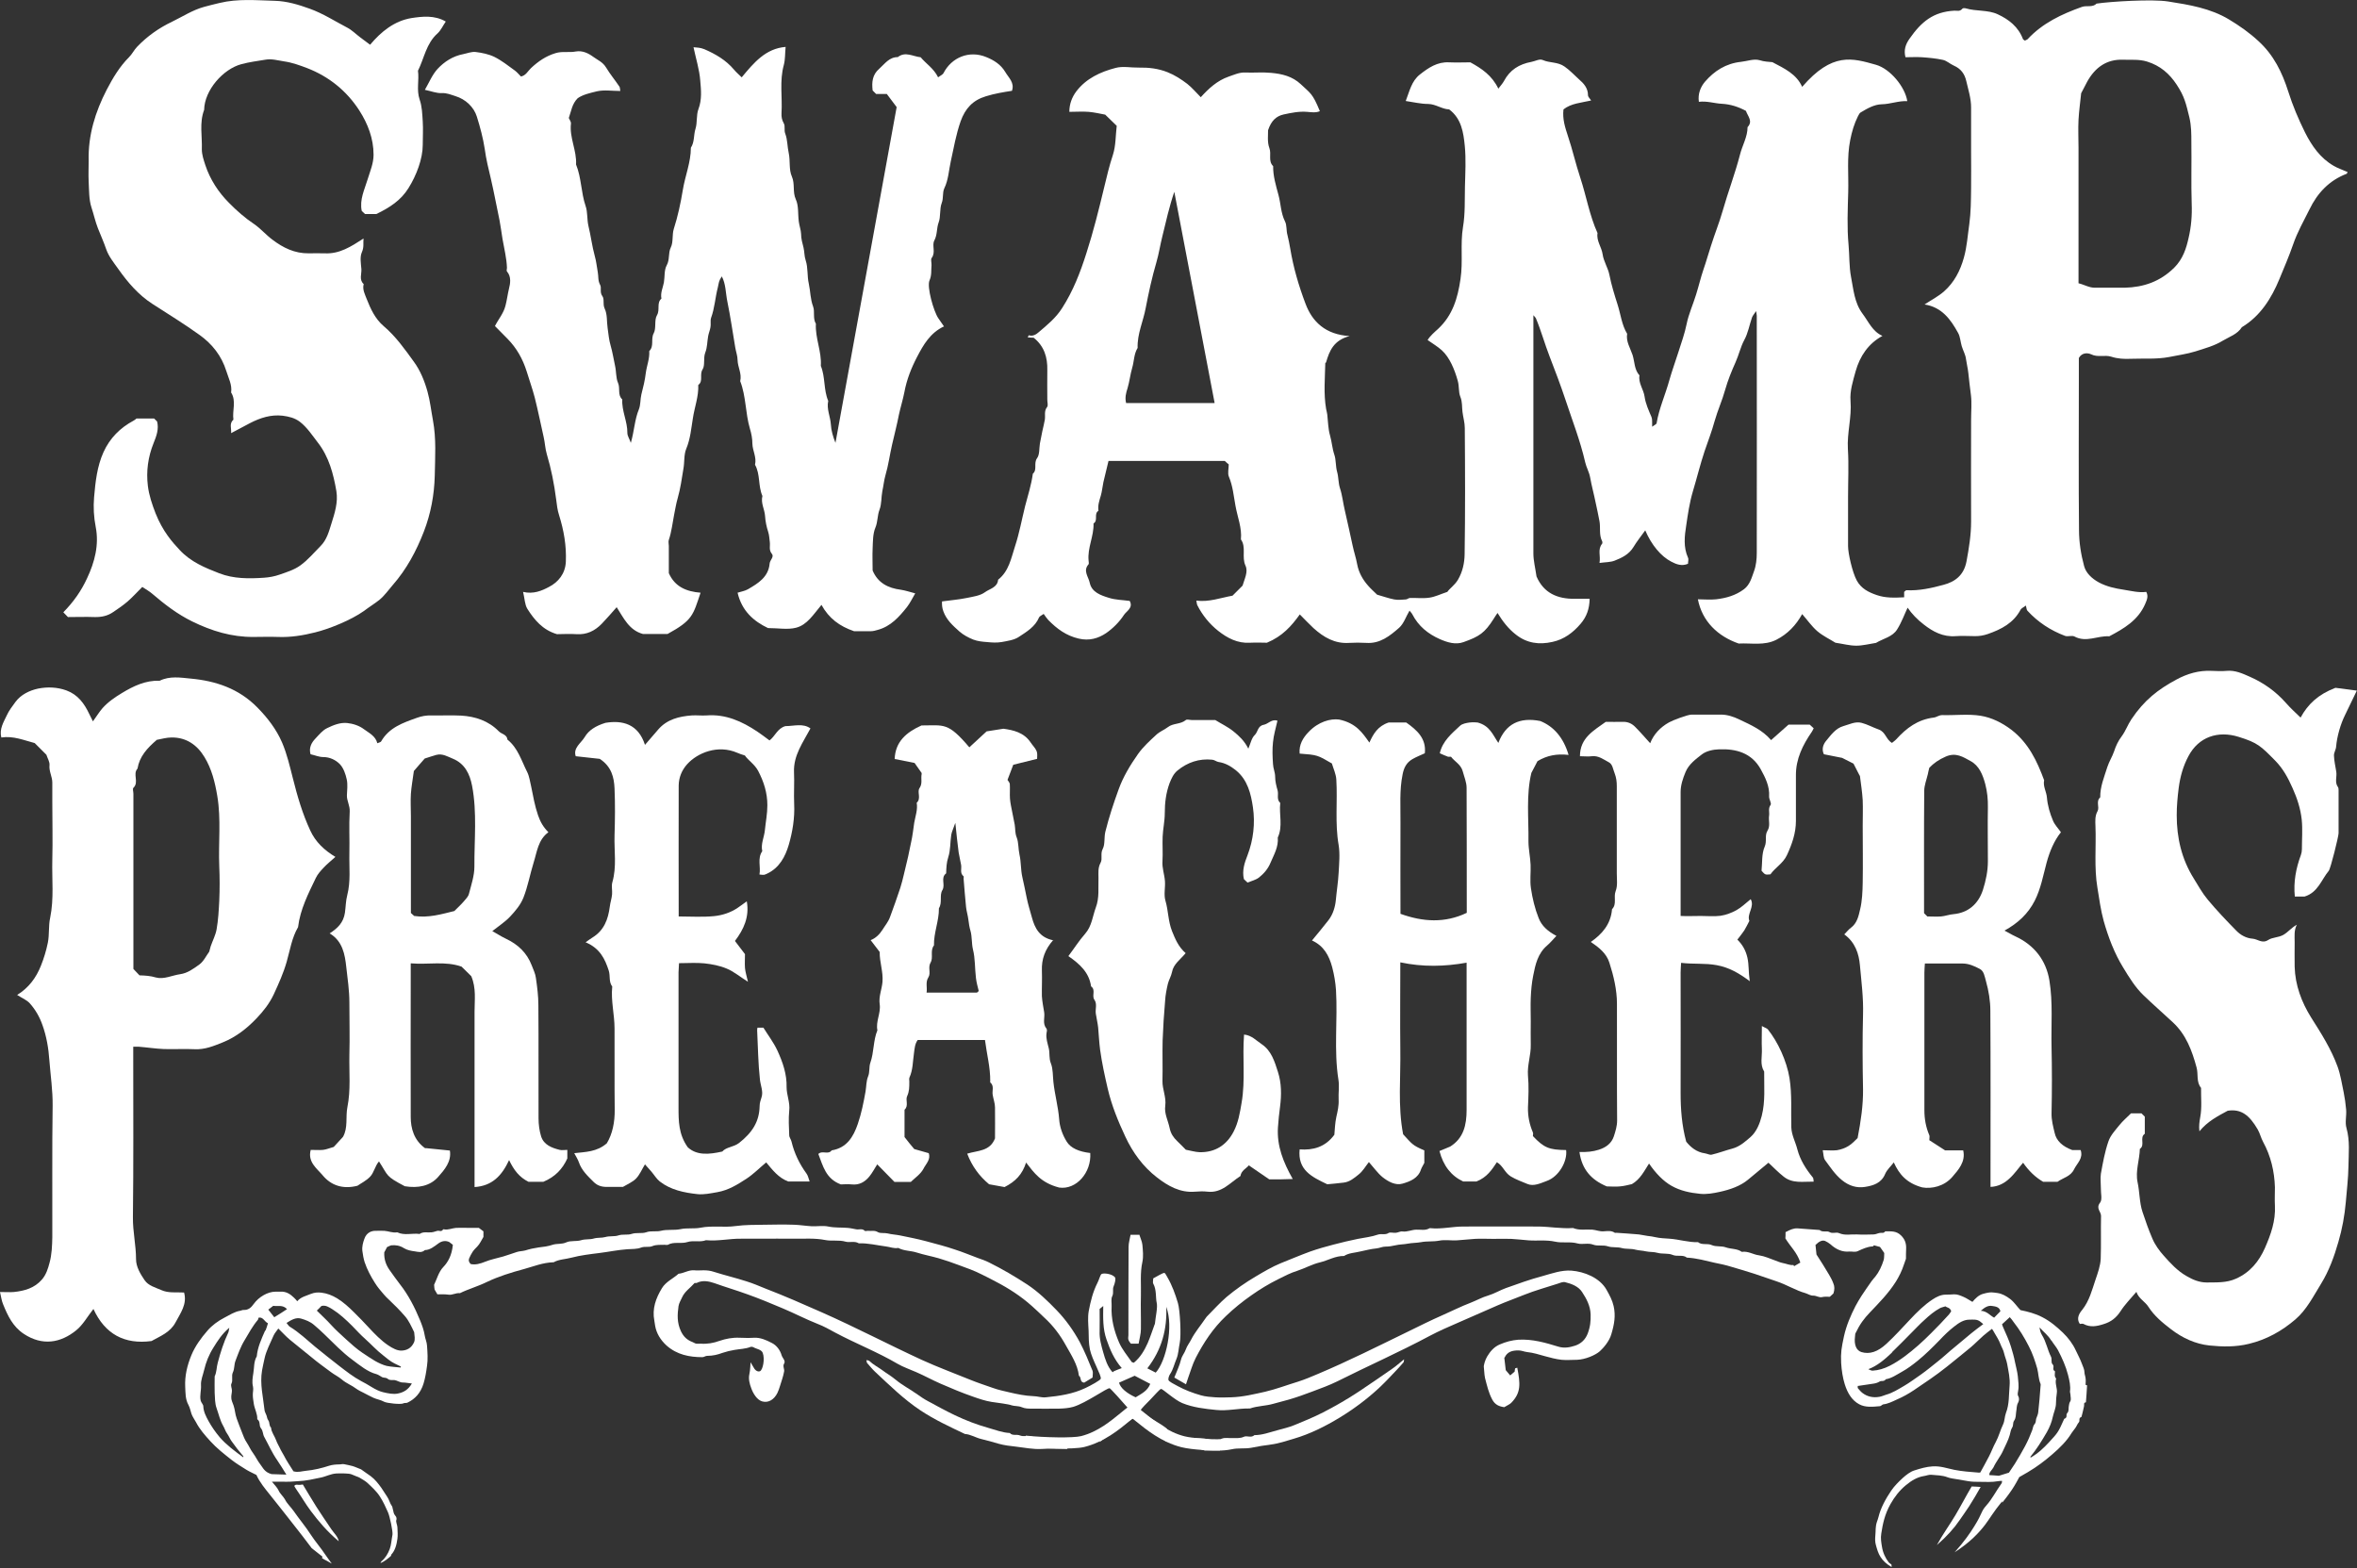
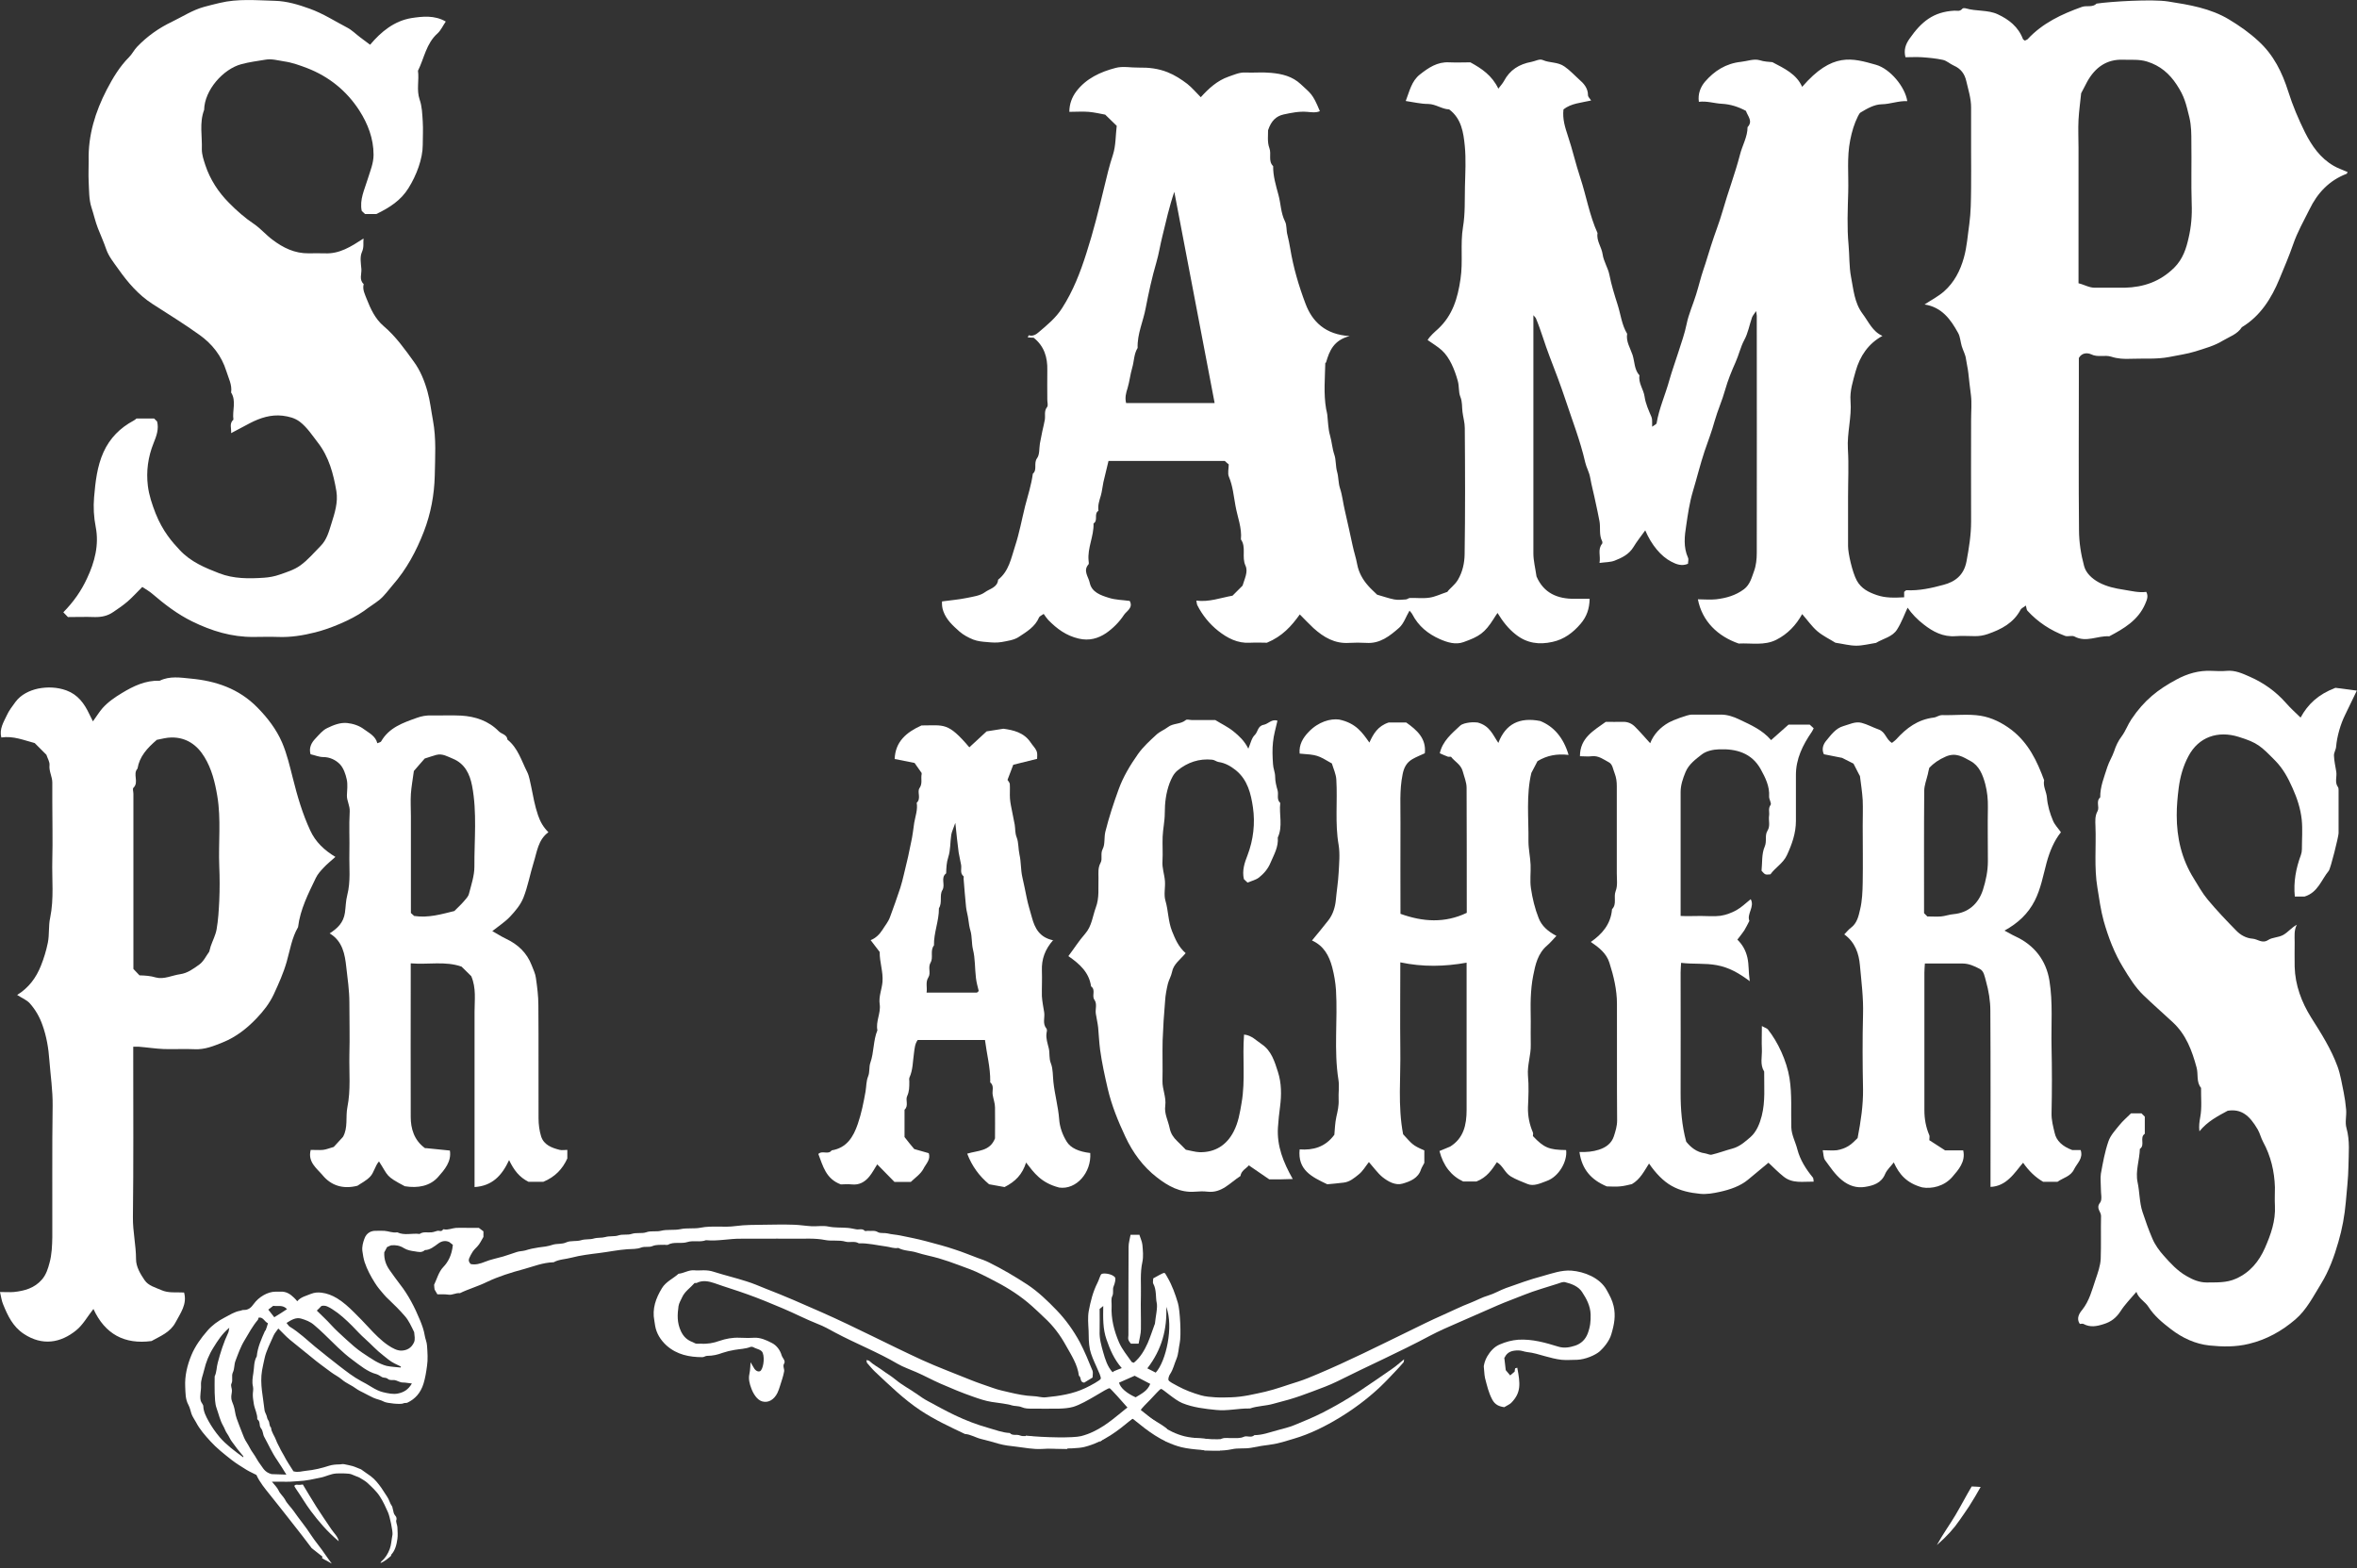
<svg xmlns="http://www.w3.org/2000/svg" id="Capa_2" viewBox="0 0 143.29 95.34">
  <rect x="0" y="0" width="143.29" height="95.34" fill="#333333" stroke="none" />
  <defs>
    <style>.cls-1{fill:#fff;}</style>
  </defs>
  <g id="Layer_1">
    <g>
      <path class="cls-1" d="M142.67,10.56c-1.08,.41-1.79,1.18-2.27,2.17-.35,.7-.74,1.39-.99,2.12-.25,.72-.55,1.42-.84,2.12-.48,1.16-1.15,2.24-2.28,2.92-.27,.43-.76,.58-1.16,.82-.5,.31-1.1,.47-1.66,.65-.51,.16-1.06,.23-1.59,.34-.78,.15-1.56,.08-2.33,.11-.41,.02-.81,0-1.21-.13-.38-.12-.8,.06-1.21-.14-.19-.09-.55-.13-.75,.22v1.44c0,3.01-.02,6.02,.01,9.03,0,.73,.12,1.48,.31,2.18,.11,.42,.47,.76,.89,.99,.48,.26,1,.37,1.53,.45,.45,.07,.9,.19,1.36,.13,.14,.27,.04,.48-.07,.74-.43,.99-1.29,1.49-2.18,1.96-.71-.05-1.4,.4-2.12,.01-.15-.08-.41,.03-.58-.04-.87-.33-1.64-.83-2.28-1.53-.05-.06-.05-.16-.09-.31-.14,.11-.27,.16-.32,.25-.43,.81-1.16,1.19-1.99,1.48-.26,.09-.5,.13-.77,.13-.4,0-.8-.03-1.19,0-.76,.06-1.38-.27-1.94-.71-.38-.29-.73-.65-.98-1.02-.19,.4-.36,.88-.63,1.31-.28,.47-.85,.56-1.29,.83-.4,.06-.8,.17-1.2,.17-.4,0-.8-.11-1.27-.18-.33-.21-.76-.41-1.11-.71-.34-.3-.61-.69-.91-1.03-.37,.67-.88,1.21-1.57,1.56-.73,.37-1.52,.19-2.29,.23-1.27-.44-2.22-1.35-2.48-2.69,.37,0,.75,.04,1.11,0,.6-.07,1.18-.23,1.69-.61,.37-.28,.47-.71,.61-1.09,.13-.35,.17-.75,.17-1.12,.01-4.8,0-9.6,0-14.41,0-.07-.02-.14-.04-.29-.12,.18-.21,.28-.25,.39-.16,.46-.24,.95-.47,1.37-.23,.43-.33,.91-.53,1.35-.24,.54-.47,1.1-.63,1.67-.18,.65-.46,1.26-.64,1.9-.17,.62-.4,1.22-.61,1.83-.27,.81-.47,1.64-.72,2.47-.2,.68-.3,1.38-.4,2.06-.1,.63-.18,1.31,.11,1.95,.05,.1,0,.24,0,.37-.37,.16-.7,.04-1.02-.13-.62-.32-1.2-1.01-1.58-1.9-.25,.35-.51,.67-.72,1.02-.27,.44-.7,.65-1.14,.82-.26,.1-.56,.09-.92,.14,.08-.43-.13-.82,.16-1.17,.02-.03,.02-.11,0-.15-.2-.39-.09-.81-.16-1.21-.07-.39-.16-.78-.24-1.16-.1-.5-.24-1-.33-1.51-.06-.33-.23-.61-.3-.92-.3-1.31-.79-2.56-1.21-3.83-.29-.87-.62-1.74-.95-2.59-.3-.77-.52-1.58-.84-2.34-.02-.04-.05-.06-.15-.18v.52c0,4.65,0,9.31,0,13.96,0,.45,.12,.9,.19,1.4-.03-.03,0-.01,0,0,.44,1.02,1.28,1.37,2.32,1.36,.29,0,.59,0,.91,0-.01,.6-.18,1.09-.55,1.52-.46,.54-1.01,.95-1.71,1.1-.8,.18-1.55,.09-2.23-.45-.45-.35-.79-.79-1.11-1.31-.09,.14-.17,.24-.23,.35-.55,.87-.88,1.08-1.83,1.42-.49,.18-.99,.02-1.45-.18-.72-.32-1.3-.79-1.67-1.51-.04-.08-.12-.15-.17-.22-.22,.37-.35,.79-.63,1.04-.56,.49-1.16,.98-2,.92-.35-.02-.7-.02-1.04,0-.87,.06-1.55-.34-2.17-.9-.27-.25-.52-.52-.83-.83-.51,.71-1.06,1.33-2,1.72-.23,0-.62-.02-1.02,0-.76,.05-1.38-.28-1.94-.72-.53-.42-.96-.95-1.27-1.56-.03-.06-.03-.13-.06-.28,.78,.1,1.47-.17,2.2-.3,.21-.21,.42-.42,.61-.61,.12-.41,.35-.84,.18-1.21-.25-.53,.06-1.12-.28-1.6,.07-.7-.21-1.36-.33-2.04-.11-.59-.16-1.2-.4-1.77-.09-.21-.01-.49-.01-.75-.07-.06-.15-.12-.24-.21h-7.07c-.11,.44-.21,.86-.31,1.29-.06,.28-.08,.56-.16,.83-.09,.3-.19,.59-.14,.91-.3,.18,0,.59-.3,.77,.03,.77-.38,1.49-.3,2.26,0,.07,.03,.18,0,.22-.36,.4,0,.77,.07,1.13,.12,.57,.67,.76,1.16,.91,.4,.13,.84,.13,1.27,.19,.23,.42-.2,.62-.35,.85-.28,.43-.67,.82-1.09,1.11-.48,.32-1.02,.48-1.66,.33-.77-.18-1.33-.6-1.85-1.13-.1-.11-.18-.23-.28-.37-.14,.1-.25,.14-.28,.21-.24,.57-.75,.87-1.22,1.18-.29,.2-.69,.25-1.06,.32-.29,.05-.6,.03-.89,0-.28-.02-.57-.05-.83-.15-.3-.12-.6-.28-.84-.49-.39-.35-.79-.7-.98-1.23-.08-.22-.09-.4-.08-.6,.51-.07,1.01-.11,1.5-.21,.38-.08,.81-.13,1.11-.35,.28-.21,.76-.28,.8-.76,.66-.52,.79-1.31,1.03-2.04,.26-.79,.41-1.62,.61-2.43,.17-.65,.38-1.3,.47-1.97,.29-.25,.03-.64,.26-.95,.16-.22,.12-.59,.17-.89,.05-.25,.1-.51,.15-.76,.05-.23,.11-.45,.15-.69,.04-.26-.06-.52,.14-.77,.07-.09,.01-.29,.01-.44,0-.6-.01-1.19,0-1.79,.02-.79-.19-1.47-.83-1.98-.11,0-.22-.01-.36-.02,.03-.07,.06-.13,.07-.13,.24,.09,.47-.07,.59-.18,.52-.44,1.05-.87,1.43-1.47,.67-1.04,1.11-2.18,1.48-3.35,.42-1.3,.75-2.63,1.07-3.96,.16-.67,.32-1.35,.54-2.01,.18-.56,.16-1.19,.23-1.76-.25-.24-.46-.45-.7-.68-.32-.06-.66-.14-1.01-.17-.37-.03-.74,0-1.17,0,0-.48,.16-.89,.42-1.24,.6-.79,1.47-1.19,2.39-1.43,.44-.12,.94-.01,1.41-.02,.6-.01,1.17,.05,1.75,.28,.45,.18,.83,.43,1.2,.71,.29,.23,.53,.52,.82,.81,.48-.53,1-1.01,1.69-1.25,.33-.11,.65-.27,1.02-.25,.52,.02,1.05-.03,1.57,.02,.66,.06,1.29,.21,1.8,.69,.59,.56,.71,.54,1.16,1.64-.26,.11-.53,.06-.78,.04-.49-.04-.96,.06-1.43,.16-.44,.1-.75,.38-.94,.96,.01,.26-.06,.71,.08,1.08,.14,.37-.09,.79,.23,1.1-.01,.6,.17,1.18,.32,1.74,.15,.54,.14,1.1,.4,1.62,.12,.23,.07,.55,.15,.83,.07,.27,.12,.55,.17,.83,.19,1.15,.52,2.27,.93,3.35,.41,1.09,1.21,1.87,2.68,1.96-.97,.25-1.23,.9-1.43,1.59,0,.02-.05,.04-.05,.05-.02,.93-.11,1.86,.05,2.79,.02,.12,.06,.23,.07,.34,.05,.43,.05,.87,.17,1.28,.11,.38,.13,.78,.26,1.16,.11,.32,.07,.7,.17,1.05,.09,.32,.07,.67,.17,.98,.15,.45,.19,.92,.3,1.37,.16,.71,.32,1.41,.47,2.12,.08,.38,.21,.76,.28,1.15,.09,.48,.33,.92,.66,1.29,.16,.19,.35,.35,.55,.55,.33,.09,.68,.22,1.04,.29,.23,.04,.47,.02,.7,0,.09,0,.17-.09,.26-.09,.4-.01,.8,.04,1.19-.02,.34-.05,.66-.21,1.08-.35,.14-.21,.44-.4,.64-.73,.29-.49,.4-1.03,.41-1.54,.04-2.56,.03-5.13,.01-7.69,0-.33-.1-.65-.14-.98-.04-.31,0-.6-.13-.92-.12-.29-.06-.64-.16-.98-.19-.68-.49-1.41-.96-1.84-.25-.23-.56-.41-.87-.63,.16-.26,.41-.47,.64-.68,.88-.82,1.19-1.86,1.36-3.03,.16-1.06-.02-2.12,.15-3.15,.14-.83,.1-1.65,.12-2.48,.02-.82,.07-1.65-.01-2.46-.08-.81-.2-1.66-.95-2.22-.43-.01-.81-.32-1.27-.33-.45,0-.89-.11-1.37-.18,.23-.59,.35-1.21,.86-1.61,.52-.41,1.06-.78,1.78-.74,.45,.02,.89,0,1.29,0,.69,.38,1.31,.79,1.7,1.6,.14-.19,.26-.31,.34-.46,.36-.68,.92-1.03,1.68-1.17,.22-.04,.49-.2,.68-.11,.43,.19,.91,.1,1.33,.4,.33,.23,.58,.51,.87,.77,.29,.25,.55,.53,.55,.97,0,.1,.11,.19,.19,.32-.61,.14-1.21,.17-1.68,.54-.07,.59,.1,1.1,.27,1.62,.28,.83,.47,1.69,.75,2.53,.37,1.12,.56,2.29,1.05,3.37-.08,.47,.25,.85,.31,1.29,.06,.43,.33,.83,.41,1.24,.12,.62,.31,1.22,.5,1.82,.19,.59,.25,1.23,.58,1.77-.08,.47,.19,.87,.33,1.29,.13,.41,.1,.89,.42,1.24-.08,.47,.25,.85,.31,1.29,.06,.43,.25,.84,.42,1.24,.06,.15,.03,.33,.04,.59,.13-.1,.26-.15,.27-.21,.15-.9,.53-1.73,.77-2.6,.16-.57,.37-1.14,.55-1.71,.18-.57,.39-1.14,.51-1.74,.12-.59,.39-1.18,.57-1.77,.16-.51,.28-1.03,.45-1.53,.17-.48,.3-.97,.46-1.45,.22-.7,.5-1.39,.7-2.09,.33-1.16,.76-2.28,1.06-3.44,.14-.56,.46-1.08,.46-1.67,.34-.36,.02-.65-.1-.99-.45-.24-.92-.4-1.46-.43-.45-.02-.89-.18-1.4-.12-.07-.48,.1-.9,.37-1.22,.57-.66,1.27-1.11,2.19-1.21,.38-.04,.78-.2,1.13-.1,.28,.09,.56,.1,.78,.12,.74,.39,1.46,.72,1.81,1.5,1.83-2.12,3.04-1.75,4.49-1.34,.87,.25,1.77,1.35,1.9,2.21-.53-.03-1.02,.18-1.56,.19-.45,.01-.88,.26-1.28,.5-.07,.04-.11,.15-.16,.23-.23,.46-.37,.94-.47,1.45-.21,1.05-.09,2.1-.12,3.15-.03,1.07-.08,2.15,.02,3.21,.06,.65,.03,1.32,.15,1.95,.15,.76,.2,1.57,.7,2.24,.37,.49,.6,1.08,1.21,1.35-.86,.47-1.37,1.23-1.63,2.15-.16,.59-.36,1.19-.31,1.81,.08,.98-.22,1.94-.16,2.92,.06,.97,.01,1.94,.01,2.91s0,1.99,0,2.99c0,.44,.26,1.59,.53,2.09,.27,.49,.71,.71,1.2,.88,.54,.19,1.09,.17,1.68,.14v-.33c.07-.05,.1-.1,.14-.1,.77,.04,1.53-.13,2.26-.33,.68-.18,1.23-.57,1.39-1.42,.15-.81,.28-1.6,.28-2.42-.01-2.06,0-4.13,0-6.2,0-.5,.05-1-.01-1.49-.06-.45-.11-.9-.16-1.36-.03-.27-.1-.55-.14-.83-.03-.27-.18-.52-.26-.79-.08-.27-.09-.57-.22-.8-.45-.82-.99-1.57-2.04-1.73,.41-.27,.84-.49,1.19-.8,.61-.54,.98-1.25,1.2-2.04,.19-.67,.23-1.36,.33-2.04,.1-.73,.1-1.45,.11-2.18,.01-.72,0-1.44,0-2.16,0-.92,0-1.84,0-2.76,0-.55-.17-1.07-.29-1.59-.1-.45-.33-.76-.76-.95-.23-.1-.43-.3-.67-.35-.42-.09-.85-.13-1.28-.16-.32-.02-.64,0-.99,0-.11-.43,0-.78,.25-1.13,.72-1.03,1.44-1.63,2.73-1.7,.16,0,.34,.06,.48-.12,.03-.04,.14-.04,.21-.02,.64,.19,1.34,.08,1.94,.36,.67,.31,1.25,.76,1.53,1.5,.01,.04,.07,.06,.12,.1,.05-.03,.13-.05,.17-.09,.91-.98,2.07-1.52,3.3-1.96,.29-.1,.64,.05,.89-.2,.88-.13,3.39-.28,4.34-.13,1.28,.2,2.58,.41,3.72,1.1,.63,.38,1.23,.8,1.78,1.31,.93,.85,1.44,1.9,1.81,3.06,.27,.86,.62,1.68,1.02,2.49,.42,.83,.93,1.56,1.74,2.03,.25,.15,.54,.24,.85,.38Zm-16.31,6.66c.35,.08,.65,.28,1.02,.27,.6-.01,1.19,.01,1.79,0,1.15-.03,2.15-.37,3.01-1.22,.53-.53,.73-1.17,.87-1.8,.16-.67,.22-1.38,.19-2.09-.04-1.24,0-2.48-.02-3.73,0-.5,0-1-.12-1.51-.21-.85-.29-1.26-.77-1.99-.44-.67-1-1.16-1.81-1.41-.5-.15-.96-.09-1.44-.11-1.01-.04-1.71,.47-2.19,1.33-.12,.22-.23,.45-.37,.71-.05,.51-.13,1.06-.16,1.61-.03,.57,0,1.14,0,1.71v8.25Zm-52.52,7.27c-.83-4.32-1.64-8.57-2.45-12.83-.31,.91-.51,1.82-.73,2.72-.13,.52-.21,1.06-.36,1.57-.27,.92-.47,1.85-.65,2.78-.15,.81-.52,1.57-.49,2.42-.23,.37-.21,.81-.33,1.21-.12,.41-.16,.83-.28,1.23-.1,.31-.17,.58-.09,.91h5.37Z" />
-       <path class="cls-1" d="M57.39,19.84c-.84,.39-1.26,1.13-1.64,1.86-.35,.67-.63,1.38-.77,2.14-.09,.46-.23,.9-.33,1.36-.12,.62-.28,1.23-.42,1.84-.14,.61-.22,1.24-.4,1.85-.09,.31-.12,.65-.19,.97-.07,.37-.04,.78-.17,1.12-.14,.36-.1,.73-.25,1.09-.16,.38-.15,.84-.17,1.27-.02,.45,0,.9,0,1.34,.32,.76,.94,1.07,1.71,1.17,.27,.04,.54,.13,.88,.22-.17,.29-.31,.58-.5,.83-.48,.6-.99,1.18-1.78,1.39-.14,.04-.27,.08-.41,.08-.37,.01-.75,0-1.03,0-.88-.3-1.53-.78-1.98-1.6-.49,.58-.87,1.22-1.55,1.39-.51,.13-1.08,.02-1.7,.02-.86-.41-1.59-1.03-1.85-2.15,.21-.07,.44-.1,.63-.21,.62-.36,1.25-.74,1.32-1.57,.02-.21,.29-.4,.13-.59-.19-.23-.09-.47-.12-.7-.03-.21-.03-.41-.1-.63-.1-.3-.17-.64-.19-.97-.03-.41-.27-.78-.16-1.21-.27-.61-.12-1.31-.45-1.9,.11-.45-.15-.85-.16-1.28,0-.3-.06-.62-.15-.91-.28-.95-.23-1.96-.59-2.89,.11-.45-.15-.85-.16-1.28,0-.25-.1-.51-.14-.76-.16-.93-.29-1.87-.48-2.79-.11-.53-.09-1.08-.34-1.54-.2,.32-.16,.33-.24,.67-.16,.61-.19,1.25-.41,1.85-.06,.18,0,.39-.04,.58-.03,.18-.11,.36-.14,.54-.06,.33-.05,.68-.17,.98-.14,.35,0,.78-.17,1.04-.2,.32,.06,.71-.26,.94,.03,.7-.23,1.36-.33,2.04-.1,.61-.15,1.24-.4,1.84-.15,.36-.1,.8-.17,1.2-.1,.6-.18,1.21-.35,1.8-.1,.34-.15,.69-.22,1.02-.1,.51-.15,1.02-.32,1.52-.04,.11,0,.25,0,.37v1.65c.37,.84,1.08,1.12,1.93,1.19-.46,1.36-.47,1.67-2.01,2.51h-1.49c-.85-.23-1.18-.98-1.6-1.63-.31,.35-.6,.69-.91,1.01-.42,.43-.91,.67-1.53,.63-.42-.03-.85,0-1.19,0-.88-.26-1.38-.88-1.8-1.54-.16-.26-.16-.62-.26-1.03,.63,.15,1.14-.07,1.57-.3,.57-.29,1-.81,1.03-1.54,.04-.97-.12-1.89-.41-2.82-.1-.3-.14-.64-.18-.97-.12-.93-.3-1.85-.57-2.75-.1-.34-.11-.7-.19-1.04-.18-.8-.34-1.59-.54-2.39-.14-.54-.33-1.06-.49-1.59-.24-.76-.61-1.42-1.16-1.98-.26-.27-.53-.53-.77-.78,.21-.42,.52-.76,.64-1.24,.09-.34,.13-.69,.21-1.02,.08-.32,.16-.73-.12-1.06-.04-.04,0-.15,0-.22-.02-.59-.17-1.17-.27-1.75-.06-.37-.11-.76-.18-1.13-.18-.84-.33-1.69-.53-2.54-.14-.59-.29-1.19-.37-1.8-.1-.66-.28-1.33-.48-1.97-.18-.58-.68-1.06-1.31-1.25-.26-.08-.52-.2-.83-.18-.32,.01-.64-.12-1.02-.2,.26-.45,.45-.92,.77-1.27,.41-.44,.93-.78,1.56-.9,.25-.05,.51-.16,.76-.13,.39,.05,.79,.13,1.14,.3,.44,.22,.83,.53,1.23,.82,.14,.1,.25,.24,.38,.37,.3-.06,.42-.33,.61-.51,.44-.41,.9-.73,1.49-.91,.42-.13,.83-.02,1.23-.1,.41-.07,.76,.1,1.06,.32,.27,.2,.58,.31,.79,.66,.24,.4,.55,.77,.81,1.16,.03,.05,.03,.13,.05,.26-.49,0-.98-.08-1.42,.02-.41,.1-.86,.2-1.17,.42-.35,.35-.39,.78-.54,1.2,.03,.09,.14,.22,.13,.34-.1,.86,.36,1.64,.31,2.49,.33,.81,.3,1.7,.58,2.52,.13,.37,.08,.81,.17,1.2,.15,.61,.22,1.24,.39,1.85,.09,.31,.12,.65,.18,.97,.05,.25,0,.51,.14,.77,.11,.19-.04,.45,.14,.69,.14,.19,.01,.48,.14,.76,.17,.35,.12,.79,.18,1.19,.05,.35,.08,.71,.18,1.05,.12,.41,.18,.82,.27,1.23,.08,.35,.05,.75,.18,1.04,.15,.34-.04,.74,.26,1.01-.04,.7,.32,1.34,.31,2.04,0,.18,.13,.36,.21,.6,.21-.72,.23-1.41,.49-2.04,.11-.28,.08-.6,.15-.9,.11-.43,.22-.87,.27-1.31,.06-.45,.24-.87,.21-1.33,.31-.3,.08-.73,.27-1.08,.17-.31,.02-.8,.2-1.1,.2-.34-.04-.74,.27-1.01-.07-.35,.09-.66,.15-.98,.06-.35,.01-.75,.17-1.04,.2-.36,.08-.74,.25-1.09,.16-.32,.07-.76,.18-1.12,.25-.78,.42-1.58,.55-2.37,.14-.86,.49-1.69,.49-2.57,.23-.35,.16-.77,.28-1.15,.12-.38,.04-.83,.18-1.2,.22-.58,.16-1.17,.11-1.73-.05-.67-.26-1.32-.41-2.03,.22,.02,.41,.02,.66,.12,.69,.3,1.31,.66,1.8,1.24,.14,.17,.31,.31,.47,.47,.74-.89,1.45-1.75,2.67-1.85-.04,.4-.02,.76-.11,1.1-.27,.97-.08,1.95-.14,2.93-.01,.22,.02,.41,.14,.62,.1,.18,0,.41,.09,.63,.14,.37,.12,.79,.21,1.18,.1,.47,0,1,.19,1.42,.2,.46,.03,.93,.24,1.39,.18,.39,.12,.89,.18,1.34,.03,.26,.13,.51,.14,.76,0,.29,.08,.56,.15,.84,.06,.25,.04,.5,.13,.77,.15,.45,.08,.95,.19,1.42,.1,.46,.09,.93,.26,1.38,.12,.32-.03,.72,.17,1.05-.05,.87,.36,1.69,.3,2.56,.28,.68,.16,1.45,.45,2.13-.11,.49,.13,.95,.16,1.43,.02,.37,.13,.74,.28,1.12,1.23-6.77,2.47-13.54,3.72-20.41-.17-.22-.39-.52-.6-.8h-.65l-.21-.21c-.06-.5-.02-.96,.4-1.32,.34-.3,.6-.71,1.13-.71,.46-.36,.91-.04,1.39,.01,.32,.39,.8,.68,1.06,1.22,.11-.09,.27-.15,.33-.26,.49-.95,1.56-1.4,2.6-.97,.47,.19,.88,.45,1.15,.9,.21,.36,.58,.65,.41,1.15-.53,.08-1.06,.17-1.58,.33-.8,.24-1.26,.74-1.54,1.52-.28,.8-.42,1.62-.6,2.44-.12,.54-.14,1.11-.39,1.63-.13,.27-.04,.59-.16,.9-.14,.36-.05,.82-.19,1.19-.13,.36-.07,.73-.26,1.09-.16,.3,.1,.71-.16,1.06-.07,.09,0,.29-.01,.44-.03,.31,.02,.6-.12,.92-.18,.39,.25,1.89,.53,2.3,.11,.15,.21,.31,.36,.52Z" />
      <path class="cls-1" d="M8.67,35.66c-.32,.32-.6,.63-.92,.91-.27,.23-.56,.43-.86,.63-.34,.24-.72,.32-1.14,.31-.54-.02-1.09,0-1.62,0-.1-.1-.18-.19-.28-.29,.62-.63,1.09-1.3,1.44-2.06,.47-.99,.74-2.05,.53-3.12-.12-.61-.15-1.22-.1-1.81,.08-.93,.18-1.87,.57-2.74,.39-.86,1.01-1.48,1.83-1.92,.06-.03,.12-.08,.18-.13h1.07c.07,.07,.12,.12,.18,.18,.12,.46-.04,.89-.21,1.31-.34,.84-.46,1.72-.35,2.61,.07,.57,.26,1.13,.47,1.67,.44,1.1,1.01,1.74,1.47,2.23,.66,.71,1.52,1.07,2.4,1.41,.88,.34,1.8,.33,2.71,.27,.31-.02,.65-.08,.96-.19,.43-.15,.89-.29,1.26-.56,.46-.33,.83-.78,1.23-1.18,.38-.38,.51-.89,.66-1.37,.2-.63,.41-1.29,.3-1.96-.18-1.05-.45-2.09-1.13-2.96-.34-.44-.64-.91-1.09-1.26-.32-.24-.67-.32-1.05-.37-.71-.08-1.36,.13-1.98,.45-.37,.19-.73,.39-1.15,.61,.03-.29-.13-.58,.14-.82-.08-.55,.19-1.13-.14-1.65,.07-.47-.16-.87-.29-1.3-.29-.93-.86-1.65-1.63-2.2-.93-.67-1.91-1.27-2.87-1.89-.85-.55-1.49-1.3-2.07-2.12-.27-.38-.58-.76-.73-1.19-.15-.44-.34-.86-.51-1.29-.16-.41-.25-.84-.39-1.26-.16-.49-.14-1.04-.17-1.57-.02-.42,0-.85,0-1.27-.04-1.54,.4-2.97,1.1-4.32,.37-.71,.78-1.4,1.36-1.98,.18-.18,.3-.43,.48-.62,.61-.64,1.33-1.15,2.13-1.53,.64-.31,1.25-.71,1.94-.9,.31-.09,.63-.16,.95-.24,1.11-.27,2.25-.16,3.37-.13,.72,.02,1.42,.23,2.11,.48,.81,.29,1.53,.76,2.28,1.15,.29,.15,.53,.4,.8,.6,.19,.14,.38,.28,.59,.44,.67-.8,1.48-1.45,2.51-1.62,.66-.1,1.4-.19,2.09,.21-.18,.26-.3,.54-.5,.72-.69,.61-.81,1.51-1.19,2.27,.08,.58-.1,1.16,.1,1.75,.15,.42,.16,.89,.19,1.34,.03,.47,0,.94,0,1.42,0,.84-.38,1.85-.87,2.63-.46,.74-1.14,1.18-1.95,1.57h-.69c-.06-.06-.13-.12-.2-.19-.14-.69,.17-1.29,.36-1.92,.15-.49,.36-.97,.36-1.49,0-.99-.35-1.89-.87-2.7-.77-1.19-1.85-2.06-3.17-2.57-.45-.17-.91-.34-1.41-.41-.38-.06-.76-.17-1.13-.1-.48,.08-.97,.14-1.45,.27-1.11,.29-2.25,1.58-2.27,2.78-.3,.79-.11,1.6-.14,2.4,0,.32,.11,.64,.21,.95,.29,.88,.8,1.66,1.44,2.3,.46,.47,.97,.92,1.54,1.3,.39,.27,.71,.65,1.1,.94,.66,.5,1.36,.84,2.2,.83,.32,0,.65-.01,.97,0,.91,.05,1.61-.41,2.37-.9-.03,.28,.04,.52-.1,.83-.13,.29-.06,.68-.03,1.03,.02,.3-.15,.65,.14,.91-.09,.33,.08,.63,.18,.9,.24,.61,.52,1.22,1.04,1.66,.73,.62,1.28,1.4,1.83,2.16,.39,.53,.65,1.17,.83,1.82,.16,.57,.22,1.16,.33,1.74,.21,1.13,.13,2.25,.11,3.38-.03,1.15-.24,2.29-.66,3.38-.46,1.19-1.05,2.29-1.89,3.25-.27,.31-.5,.65-.82,.91-.29,.23-.62,.43-.92,.66-.81,.58-2.16,1.11-2.97,1.31-.75,.19-1.5,.31-2.27,.28-.5-.02-1,0-1.49,0-1.32,.01-2.54-.36-3.72-.94-.9-.44-1.68-1.04-2.44-1.69-.17-.15-.38-.26-.6-.41Z" />
      <path class="cls-1" d="M1.03,60.49c.72-.44,1.17-1.06,1.46-1.79,.18-.45,.32-.91,.42-1.4,.1-.51,.03-1.02,.14-1.51,.24-1.17,.1-2.35,.13-3.52,.03-1.17,0-2.34,0-3.51,0-.4,0-.8,0-1.19,0-.36-.21-.68-.17-1.06,.02-.19-.11-.39-.19-.63-.21-.21-.46-.46-.71-.71-.65-.17-1.3-.45-2.03-.34-.13-.52,.14-.93,.33-1.34,.13-.29,.34-.56,.53-.82,.34-.46,.87-.7,1.37-.81,.55-.11,1.15-.1,1.73,.11,.7,.26,1.09,.8,1.39,1.44,.06,.13,.13,.25,.22,.44,.22-.3,.38-.57,.58-.8,.34-.38,.75-.66,1.18-.92,.71-.43,1.44-.78,2.3-.75,.61-.3,1.26-.19,1.88-.13,1.53,.14,2.93,.61,4.05,1.75,.63,.64,1.16,1.33,1.51,2.14,.3,.7,.47,1.45,.66,2.19,.27,1.08,.58,2.14,1.05,3.15,.32,.7,.85,1.2,1.53,1.61-.24,.22-.5,.42-.72,.66-.18,.19-.36,.39-.47,.62-.46,.96-.95,1.91-1.08,2.99-.38,.65-.49,1.4-.69,2.1-.2,.7-.49,1.34-.79,1.99-.26,.55-.62,1.01-1.03,1.44-.6,.63-1.26,1.15-2.08,1.48-.55,.22-1.08,.44-1.7,.41-.62-.03-1.24,.01-1.87-.01-.5-.02-1-.1-1.51-.14-.1,0-.19,0-.35,0v.67c0,3.23,.02,6.47-.02,9.7-.01,.86,.19,1.69,.19,2.55,0,.45,.26,.89,.52,1.27,.23,.34,.65,.44,1.01,.6,.44,.2,.9,.12,1.39,.15,.2,.71-.22,1.25-.52,1.82-.32,.6-.92,.83-1.46,1.13-1.64,.22-2.83-.42-3.53-1.95-.37,.47-.64,.97-1.05,1.3-.95,.77-2.06,.96-3.19,.21-.66-.44-.97-1.1-1.25-1.79-.09-.21-.12-.45-.19-.75,.31,0,.58,.02,.84,0,.65-.07,1.25-.23,1.71-.76,.26-.3,.37-.67,.46-1.01,.14-.5,.16-1.05,.17-1.57,.01-2.66-.02-5.32,.02-7.99,.01-.93-.13-1.85-.2-2.77-.05-.71-.17-1.44-.42-2.13-.17-.49-.43-.94-.77-1.32-.19-.21-.48-.32-.77-.51Zm8.52-15.53c-.61,.52-1.07,1.03-1.19,1.76-.31,.34,.11,.83-.25,1.17-.06,.06,0,.24,0,.36v10.65c.14,.14,.25,.27,.37,.39,.35,.01,.67,.03,1,.13,.48,.13,.98-.13,1.47-.2,.45-.06,.82-.34,1.17-.59,.26-.19,.41-.52,.6-.78,.03-.11,.06-.22,.09-.33,.12-.35,.3-.68,.36-1.04,.1-.57,.13-1.15,.16-1.73,.03-.7,.03-1.39,0-2.09-.06-1.42,.12-2.85-.12-4.27-.14-.84-.34-1.65-.78-2.37-.44-.73-1.1-1.2-2-1.19-.3,0-.61,.09-.88,.14Z" />
      <path class="cls-1" d="M139.64,56.2c-.19,.35-.14,.71-.14,1.07,0,.5-.01,1,0,1.49,.03,1.13,.42,2.16,1,3.09,.61,.96,1.22,1.92,1.61,2.99,.18,.5,.26,1.04,.37,1.56,.07,.35,.12,.7,.15,1.06,.03,.37-.08,.77,.02,1.11,.22,.78,.13,1.56,.12,2.33-.01,.72-.1,1.45-.16,2.17-.07,.81-.22,1.64-.45,2.42-.25,.88-.57,1.76-1.05,2.54-.47,.76-.88,1.59-1.57,2.18-.82,.7-1.74,1.22-2.82,1.48-.81,.2-1.62,.18-2.4,.1-.85-.09-1.64-.45-2.34-.99-.52-.4-1.01-.8-1.37-1.36-.2-.32-.6-.5-.73-.91-.33,.39-.69,.75-.96,1.17-.26,.4-.57,.65-1.03,.79-.43,.14-.82,.21-1.23-.01-.06-.03-.15,0-.22,0-.23-.33-.03-.65,.14-.85,.44-.55,.6-1.21,.81-1.83,.14-.41,.3-.85,.32-1.28,.03-.87,0-1.74,.02-2.61,0-.26-.33-.46-.06-.8,.15-.19,.04-.57,.05-.87,0-.3-.04-.61,0-.89,.12-.66,.24-1.34,.46-1.97,.12-.36,.42-.68,.67-.99,.2-.25,.45-.46,.7-.71h.64c.06,.06,.13,.13,.2,.2v1.04c-.34,.23,.04,.69-.3,.92-.02,.68-.28,1.35-.14,2.02,.13,.6,.11,1.24,.3,1.81,.18,.54,.37,1.09,.6,1.62,.16,.38,.42,.74,.7,1.05,.4,.45,.82,.91,1.36,1.22,.39,.23,.79,.4,1.25,.4,.6-.01,1.19,.03,1.77-.23,.86-.38,1.4-1.05,1.76-1.86,.36-.82,.66-1.66,.61-2.58-.02-.37,0-.75,0-1.12-.03-.97-.25-1.9-.72-2.76-.13-.24-.19-.52-.33-.76-.49-.84-.99-1.26-1.82-1.13-.61,.33-1.22,.64-1.72,1.25-.04-.33,0-.57,.05-.86,.11-.58,.04-1.18,.05-1.78-.3-.36-.16-.82-.27-1.23-.28-1.04-.64-2.01-1.45-2.76-.59-.55-1.2-1.08-1.78-1.64-.5-.48-.86-1.07-1.22-1.66-.55-.89-.92-1.87-1.2-2.86-.18-.65-.27-1.34-.38-2.01-.21-1.25-.07-2.5-.12-3.75-.01-.31-.04-.61,.13-.92,.13-.24-.12-.59,.16-.83-.01-.65,.24-1.23,.43-1.84,.11-.34,.3-.63,.41-.95,.11-.34,.25-.64,.47-.93,.23-.31,.36-.69,.58-1.02,.79-1.18,1.63-1.82,2.72-2.41,.68-.37,1.39-.58,2.17-.54,.3,.01,.6,.03,.9,0,.52-.05,.97,.16,1.42,.36,.84,.37,1.57,.89,2.18,1.58,.28,.32,.59,.6,.9,.9,.44-.81,1.07-1.41,2.12-1.81,.28,.04,.75,.1,1.3,.17-.26,.53-.48,1-.71,1.47-.29,.58-.5,1.34-.55,1.94-.01,.18-.14,.36-.13,.54,.01,.33,.09,.66,.14,.98,.05,.31-.11,.64,.1,.93,.04,.05,.04,.14,.04,.2,0,.87,0,1.74,0,2.61,0,.19-.48,2.14-.6,2.29-.45,.54-.65,1.31-1.47,1.56h-.59c-.09-.89,.07-1.72,.37-2.53,.04-.11,.06-.23,.06-.35,0-.6,.05-1.2-.01-1.79-.07-.67-.28-1.31-.56-1.93-.27-.61-.57-1.17-1.05-1.66-.87-.88-1.06-1.09-2.23-1.45-1.25-.39-2.43,0-3.05,1.18-.32,.6-.5,1.24-.59,1.93-.07,.55-.12,1.1-.12,1.66,0,1.37,.3,2.66,1.03,3.83,.27,.44,.52,.89,.85,1.29,.55,.66,1.14,1.28,1.74,1.89,.26,.27,.6,.46,.99,.49,.31,.02,.58,.32,.95,.08,.26-.17,.61-.14,.92-.31,.31-.18,.5-.45,.83-.62Z" />
      <path class="cls-1" d="M93.1,46.97c-.33,1.37-.16,2.78-.18,4.17,0,.48,.11,.95,.13,1.43,.02,.47-.05,.95,.02,1.42,.09,.62,.24,1.24,.47,1.82,.18,.47,.56,.81,1.08,1.08-.2,.21-.37,.42-.57,.59-.56,.48-.71,1.15-.84,1.82-.09,.44-.13,.9-.15,1.36-.02,.47,0,.95,0,1.42s-.01,.95,0,1.42c.02,.63-.22,1.24-.17,1.88,.06,.64,.03,1.29,0,1.94-.01,.53,.09,1.03,.3,1.52,.03,.06,0,.15,0,.22,.67,.71,.98,.84,2.02,.85,.09,.68-.44,1.62-1.18,1.88-.36,.13-.79,.35-1.18,.18-.33-.14-.68-.26-1.01-.46-.37-.23-.47-.65-.84-.86-.3,.45-.6,.92-1.24,1.17h-.81c-.73-.34-1.21-.96-1.44-1.85,.21-.09,.43-.18,.65-.27,.82-.51,1-1.32,1-2.23,0-2.71,0-5.42,0-8.14v-.81c-1.34,.24-2.66,.27-4.03-.02,0,1.8-.02,3.54,0,5.27,.03,1.72-.16,3.45,.17,5.18,.54,.58,.55,.67,1.29,.98v.76c-.07,.14-.15,.26-.2,.39-.17,.55-.67,.74-1.12,.87-.43,.13-.88-.12-1.23-.4-.29-.24-.52-.57-.82-.91-.2,.25-.37,.56-.63,.76-.26,.21-.54,.45-.91,.49-.36,.04-.72,.08-.99,.1-.95-.45-1.81-.87-1.68-2.12,.82,.06,1.56-.14,2.11-.89,.03-.32,.04-.71,.12-1.08,.08-.35,.16-.69,.14-1.06-.02-.4,.05-.8-.01-1.19-.29-1.82-.04-3.64-.15-5.46-.03-.46-.11-.93-.23-1.39-.19-.72-.52-1.31-1.23-1.63,.35-.42,.68-.82,1-1.23,.28-.36,.41-.81,.45-1.22,.05-.55,.14-1.1,.17-1.65,.03-.57,.09-1.16,0-1.71-.23-1.32-.06-2.65-.14-3.97-.02-.34-.18-.67-.27-.98-.87-.51-.88-.52-1.96-.6-.05-.54,.2-.96,.55-1.32,.59-.62,1.33-.82,1.85-.75,1.04,.22,1.42,.81,1.84,1.4,.24-.53,.51-1,1.17-1.22h1.07c.65,.46,1.23,.97,1.13,1.87-.26,.12-.52,.22-.76,.36-.34,.2-.51,.5-.59,.92-.2,.97-.12,1.95-.13,2.93-.01,1.84,0,3.67,0,5.55,1.36,.49,2.69,.58,4.03-.06,0-2.53,0-5.07-.01-7.6,0-.34-.15-.68-.24-1.02-.11-.4-.49-.58-.71-.87-.08,0-.14,.01-.18,0-.17-.06-.34-.14-.5-.21,.17-.75,.73-1.2,1.23-1.67,.14-.13,.38-.17,.58-.2,.22-.03,.44,0,.49,0,.75,.2,.92,.75,1.26,1.24,.44-1.15,1.28-1.58,2.55-1.33,.82,.33,1.41,1.01,1.72,2.06-.72-.08-1.31,.03-1.89,.38-.11,.22-.24,.46-.37,.71Z" />
      <path class="cls-1" d="M25.87,69.79c.45,.05,.95,.1,1.48,.15,.11,.67-.33,1.17-.71,1.6-.49,.56-1.23,.7-2.03,.57-1.19-.63-.98-.6-1.57-1.51-.25,.29-.3,.68-.54,.93-.24,.25-.57,.41-.77,.55-.9,.23-1.61-.03-2.11-.63-.35-.42-.93-.81-.73-1.55,.25,0,.5,.02,.74,0,.21-.02,.4-.11,.66-.18,.16-.18,.36-.4,.56-.61,.32-.56,.15-1.21,.27-1.81,.21-1.05,.1-2.1,.12-3.15,.03-1.07,0-2.14,0-3.21,0-.73-.11-1.46-.19-2.17-.08-.74-.22-1.57-1.01-2.03,.49-.32,.84-.65,.93-1.26,.05-.35,.05-.72,.14-1.06,.22-.85,.11-1.7,.13-2.55,.02-.85-.03-1.69,.02-2.54,.02-.36-.18-.65-.17-.98,.01-.32,.06-.66-.01-.97-.07-.33-.2-.7-.42-.93-.25-.25-.6-.43-1.01-.43-.25,0-.5-.11-.77-.17-.11-.38,.04-.69,.3-.96,.22-.23,.43-.5,.71-.63,.37-.18,.78-.35,1.21-.31,.37,.04,.74,.16,1.03,.38,.31,.23,.7,.41,.81,.85,.11-.05,.2-.06,.23-.11,.48-.84,1.32-1.13,2.16-1.43,.3-.11,.59-.16,.91-.15,.6,.01,1.2-.02,1.79,.01,.87,.05,1.67,.32,2.29,.95,.17,.18,.5,.19,.53,.51,.64,.51,.85,1.28,1.2,1.97,.13,.26,.17,.58,.24,.87,.12,.59,.22,1.18,.42,1.76,.14,.41,.33,.73,.63,1.03-.63,.46-.69,1.19-.9,1.85-.22,.71-.35,1.45-.62,2.13-.17,.43-.49,.81-.81,1.15-.3,.32-.69,.57-1.08,.88,.26,.14,.54,.33,.84,.47,.72,.34,1.26,.85,1.55,1.6,.1,.26,.23,.52,.26,.78,.08,.55,.15,1.1,.15,1.65,.02,2.29,0,4.58,.01,6.87,0,.38,.05,.77,.16,1.12,.17,.51,.65,.69,1.13,.81,.14,.03,.29,0,.46,0v.52c-.29,.64-.74,1.12-1.46,1.42h-.9c-.56-.28-.89-.71-1.18-1.32-.44,.95-1.03,1.57-2.1,1.64v-.67c0-3.33,0-6.67,0-10,0-.7,.11-1.42-.2-2.15-.16-.16-.37-.37-.59-.58-.99-.35-2.02-.11-3.09-.2v.76c0,2.86-.01,5.72,0,8.58,0,.68,.19,1.42,.89,1.91Zm-.71-22.92c-.07,.53-.15,.95-.18,1.38-.03,.44,0,.89,0,1.34v5.91c.11,.1,.18,.16,.2,.18,.88,.13,1.66-.11,2.44-.3,.2-.2,.4-.38,.58-.59,.12-.14,.27-.29,.31-.46,.14-.54,.33-1.1,.33-1.64-.01-1.64,.17-3.29-.14-4.92-.14-.72-.44-1.35-1.17-1.65-.32-.13-.63-.33-1.01-.23-.2,.05-.4,.13-.7,.22-.2,.22-.46,.53-.67,.77Z" />
      <path class="cls-1" d="M113.05,47.14c-.12-.24-.24-.46-.37-.72-.22-.11-.47-.24-.69-.35-.39-.08-.76-.15-1.11-.22-.16-.33-.02-.63,.14-.82,.29-.35,.58-.76,1.04-.89,.36-.1,.73-.3,1.11-.2,.35,.09,.69,.28,1.03,.4,.44,.15,.45,.61,.82,.82,.08-.07,.18-.13,.26-.22,.62-.68,1.3-1.2,2.28-1.32,.18-.02,.32-.16,.54-.15,.77,.02,1.56-.08,2.31,.04,.67,.11,1.3,.42,1.88,.86,1.03,.8,1.55,1.89,1.98,3.06-.08,.37,.14,.69,.17,1.05,.04,.49,.18,.96,.37,1.41,.11,.26,.32,.47,.48,.7-.42,.53-.68,1.16-.87,1.85-.21,.78-.35,1.58-.72,2.31-.41,.8-1.01,1.36-1.84,1.82,.24,.12,.44,.25,.66,.35,1.17,.54,1.87,1.47,2.07,2.68,.22,1.35,.1,2.7,.13,4.04,.03,1.34,.03,2.69,0,4.03-.01,.42,.1,.82,.19,1.2,.1,.47,.47,.82,1.07,1.04h.51c.17,.51-.22,.8-.4,1.17-.21,.44-.66,.51-1.01,.76-.28,0-.58,0-.87,0-.48-.28-.87-.66-1.22-1.16-.26,.3-.51,.67-.83,.96-.3,.28-.67,.49-1.15,.51v-.78c0-3.31,.01-6.62-.01-9.92,0-.61-.1-1.22-.27-1.82-.08-.28-.12-.6-.37-.73-.32-.17-.67-.33-1.05-.33-.75,0-1.49,0-2.29,0-.01,.18-.03,.37-.03,.56,0,2.79,0,5.57,0,8.36,0,.53,.09,1.03,.3,1.52,.03,.06,0,.15,0,.3,.3,.19,.63,.41,.96,.62h1.1c.16,.69-.3,1.19-.66,1.61-.5,.58-1.26,.74-1.83,.64-.96-.26-1.41-.81-1.73-1.52-.18,.24-.41,.44-.52,.69-.23,.57-.72,.72-1.23,.8-.5,.08-.97-.06-1.4-.41-.43-.35-.71-.79-1.03-1.22-.1-.14-.09-.36-.14-.6,.32,0,.6,.03,.86,0,.25-.04,.5-.13,.71-.26,.23-.14,.41-.35,.55-.48,.2-1.04,.34-1.99,.33-2.96-.03-1.52-.04-3.04,0-4.55,.03-1.01-.1-2-.19-3-.06-.68-.28-1.39-.95-1.87,.16-.16,.26-.3,.4-.4,.38-.28,.47-.72,.56-1.11,.13-.53,.15-1.1,.16-1.65,.02-1.14,0-2.29,0-3.43,0-.52,.02-1.05,0-1.57-.03-.5-.11-1-.17-1.48Zm4.13,8.57c.27,0,.55,.02,.82,0,.25-.02,.5-.12,.76-.14,.88-.08,1.51-.61,1.79-1.48,.18-.57,.3-1.14,.3-1.74,0-1.09-.02-2.18,0-3.27,.01-.49-.04-.96-.16-1.42-.15-.56-.37-1.12-.9-1.4-.44-.24-.88-.54-1.5-.27-.42,.18-.74,.41-1,.68-.04,.16-.07,.27-.09,.39-.08,.34-.22,.68-.22,1.02-.02,2.48-.01,4.96-.01,7.43l.22,.22Z" />
      <path class="cls-1" d="M64.04,57.13c-.53,.6-.72,1.19-.7,1.86,.02,.52-.01,1.05,0,1.57,.02,.33,.09,.66,.14,.98,.05,.33-.12,.68,.14,.99,.05,.06,.02,.19,0,.29-.04,.32,.07,.61,.14,.91,.07,.3,0,.6,.13,.92,.13,.33,.11,.75,.15,1.12,.08,.76,.29,1.49,.35,2.26,.03,.47,.2,.95,.46,1.37,.24,.39,.74,.61,1.43,.69,.08,1.19-.85,2.25-1.89,2.1-1.11-.29-1.52-.89-2.01-1.52-.23,.72-.64,1.15-1.31,1.49-.25-.05-.6-.11-.94-.17-.6-.5-1.04-1.1-1.33-1.86,.64-.2,1.38-.13,1.69-.93,0-.59,.01-1.24,0-1.88,0-.25-.1-.51-.14-.76-.05-.25,.11-.55-.15-.76-.01-.01,0-.05,0-.07,.01-.84-.21-1.65-.32-2.51h-4.09c-.17,.23-.19,.52-.23,.83-.07,.48-.06,.99-.27,1.45-.04,.08,0,.2-.01,.29,0,.29,0,.56-.13,.84-.12,.24,.11,.59-.16,.83v1.66c.2,.26,.41,.52,.59,.73,.33,.09,.6,.17,.88,.25,.14,.39-.18,.66-.32,.95-.17,.32-.5,.54-.77,.8h-.99c-.31-.32-.67-.68-1.05-1.07-.16,.25-.3,.52-.48,.74-.27,.33-.61,.53-1.07,.48-.25-.03-.5,0-.66,0-.92-.34-1.09-1.13-1.37-1.85,.24-.24,.6,.07,.81-.22,.92-.15,1.32-.82,1.59-1.61,.22-.64,.35-1.3,.47-1.97,.05-.3,.04-.63,.15-.9,.12-.29,.05-.58,.14-.84,.23-.65,.17-1.35,.43-1.98-.11-.54,.22-1.05,.14-1.58-.07-.47,.13-.9,.17-1.36,.05-.62-.18-1.2-.17-1.82-.18-.24-.37-.48-.55-.72,.3-.11,.55-.36,.72-.63,.15-.25,.35-.47,.46-.78,.22-.58,.42-1.17,.62-1.76,.17-.53,.27-1.08,.41-1.62,.1-.38,.16-.78,.25-1.16,.09-.39,.13-.79,.19-1.19,.07-.4,.22-.79,.15-1.21,.29-.26,.01-.66,.17-.89,.2-.29,.07-.57,.13-.85,0-.02,0-.05,0-.07-.15-.21-.3-.43-.43-.61-.41-.08-.78-.16-1.21-.24,.04-1.05,.7-1.62,1.63-2.04,1.39,0,1.6-.21,2.91,1.33,.38-.35,.76-.7,1.05-.97,.41-.07,.69-.11,1.02-.16,.59,.08,1.25,.22,1.66,.84,.12,.18,.28,.33,.36,.52,.06,.14,.03,.33,.03,.47-.51,.13-.99,.25-1.45,.36-.12,.31-.22,.59-.35,.92,.03,.06,.13,.15,.14,.25,.02,.3-.01,.6,.01,.89,.02,.28,.09,.56,.14,.83,.05,.25,.1,.51,.15,.76,.04,.25,.01,.5,.12,.77,.12,.31,.09,.69,.17,1.05,.1,.44,.07,.91,.17,1.35,.09,.41,.18,.82,.26,1.23,.08,.42,.21,.81,.32,1.22,.18,.67,.47,1.23,1.3,1.4Zm-5.97-7.09c-.11,.33-.21,.52-.24,.71-.07,.45-.04,.92-.18,1.35-.11,.34-.12,.65-.13,.99-.36,.27-.03,.69-.23,1.02-.19,.31,.01,.76-.21,1.1,.01,.77-.32,1.49-.3,2.26-.25,.31-.03,.74-.2,1.03-.19,.31,.03,.64-.14,.91-.19,.3-.06,.6-.11,.93,1.05,0,2.04,0,3.03,0,.02,0,.05-.01,.06-.02,.02-.01,.03-.03,.08-.08-.06-.25-.14-.52-.17-.8-.07-.57-.04-1.17-.18-1.72-.09-.38-.05-.78-.15-1.13-.07-.23-.1-.46-.13-.69-.03-.25-.11-.5-.14-.76-.06-.57-.1-1.15-.15-1.73,0-.05,.02-.13,0-.14-.24-.19-.11-.46-.15-.69-.04-.25-.11-.5-.15-.76-.07-.54-.13-1.09-.2-1.78Z" />
-       <path class="cls-1" d="M45.27,45.92c-.19-.06-.32-.1-.45-.16-1.18-.51-2.42,0-3.05,.7-.33,.37-.5,.81-.51,1.28-.01,2.64,0,5.27,0,7.97,.72,0,1.44,.05,2.15-.02,.5-.05,1-.21,1.43-.5,.18-.12,.35-.25,.56-.4,.17,.95-.19,1.71-.72,2.41,.22,.28,.42,.55,.61,.8,0,.29-.02,.57,0,.84,.02,.24,.1,.48,.18,.84-.51-.32-.87-.63-1.29-.8-.42-.18-.9-.27-1.36-.32-.49-.05-.99-.01-1.54-.01,0,.18-.03,.37-.03,.56,0,2.74,0,5.47,0,8.21,0,.82,0,1.63,.56,2.42,.55,.51,1.3,.44,2.1,.26,.24-.28,.68-.26,1.02-.52,.8-.63,1.23-1.29,1.25-2.24,0-.19,.06-.36,.12-.55,.11-.33-.06-.7-.1-1.05-.11-.99-.12-2-.17-3,0-.05,0-.1,.02-.17h.36c.27,.44,.61,.88,.85,1.39,.33,.72,.58,1.44,.56,2.23,0,.48,.22,.93,.16,1.43-.05,.49-.02,.99,0,1.49,0,.13,.11,.25,.14,.39,.17,.71,.48,1.35,.91,1.94,.09,.12,.12,.29,.19,.48h-1.3c-.59-.22-.95-.69-1.34-1.16-.41,.34-.78,.72-1.21,1-.54,.35-1.08,.69-1.76,.81-.41,.07-.81,.16-1.21,.12-.81-.09-1.62-.25-2.29-.77-.2-.16-.34-.4-.51-.6-.12-.14-.25-.28-.39-.44-.19,.31-.32,.63-.54,.86-.2,.21-.5,.33-.8,.51-.31,0-.66,0-1,0-.3,0-.56-.08-.78-.3-.36-.36-.73-.7-.9-1.2-.06-.17-.16-.33-.28-.55,.69-.08,1.37-.07,1.98-.6,.34-.56,.49-1.28,.48-2.05-.02-1.64,0-3.28-.01-4.93,0-.85-.23-1.69-.14-2.55-.22-.29-.11-.64-.21-.96-.23-.71-.53-1.36-1.41-1.73,.19-.13,.3-.22,.42-.29,.7-.43,.95-1.1,1.05-1.87,.03-.26,.12-.5,.14-.76,.02-.25-.05-.51,.02-.74,.27-.94,.1-1.9,.13-2.85,.03-.94,.04-1.89,0-2.84-.03-.67-.18-1.33-.9-1.8-.4-.04-.9-.1-1.46-.16-.17-.51,.33-.8,.55-1.17,.24-.41,.67-.68,1.26-.86,1.04-.17,1.99,.07,2.4,1.34,.28-.32,.54-.63,.81-.94,.54-.62,1.27-.79,2.03-.85,.3-.02,.6,.02,.9,0,1.17-.09,2.16,.36,3.1,.99,.24,.16,.46,.33,.73,.53,.34-.25,.48-.74,.97-.87,.51,0,1.07-.19,1.52,.14-.45,.85-1.04,1.63-1,2.66,.03,.65-.02,1.29,.01,1.94,.04,.85-.1,1.69-.33,2.48-.21,.71-.57,1.4-1.32,1.75-.06,.03-.13,.06-.19,.07-.07,0-.14,0-.27-.02,.09-.48-.14-.97,.17-1.42-.1-.44,.12-.85,.16-1.28,.05-.5,.15-.99,.15-1.51,0-.75-.21-1.42-.56-2.09-.22-.41-.6-.63-.81-.94Z" />
      <path class="cls-1" d="M106.38,59.65c-.67-.5-1.26-.84-2.02-.98-.71-.13-1.41-.05-2.16-.14-.01,.21-.03,.4-.03,.59,0,2.44,.01,4.87,0,7.31,0,.99,.07,1.97,.34,2.97,.28,.35,.64,.64,1.14,.71,.14,.02,.29,.11,.41,.08,.43-.1,.84-.26,1.26-.37,.45-.12,.8-.44,1.11-.71,.35-.31,.55-.8,.67-1.27,.23-.89,.14-1.8,.15-2.7-.27-.43-.12-.9-.14-1.36-.02-.44,0-.88,0-1.41,.17,.1,.29,.13,.36,.2,.61,.76,1.15,1.92,1.32,2.97,.16,1.01,.08,2,.11,3,.02,.48,.26,.89,.37,1.34,.17,.64,.52,1.19,.94,1.7,.04,.05,.03,.13,.05,.25-.64-.01-1.28,.13-1.82-.3-.33-.26-.62-.56-.93-.85-.4,.33-.82,.68-1.24,1.03-.47,.39-1.08,.6-1.71,.74-.41,.09-.81,.16-1.21,.12-.6-.06-1.2-.18-1.74-.49-.48-.27-.95-.75-1.36-1.35-.3,.47-.54,.96-1.04,1.25-.22,.05-.47,.12-.73,.14-.27,.03-.55,0-.8,0-.93-.39-1.51-1.02-1.66-2.09,.44,.01,.81-.02,1.18-.14,.44-.14,.77-.39,.91-.81,.1-.31,.2-.62,.2-.97-.02-2.36,0-4.73-.01-7.09,0-.85-.2-1.69-.46-2.5-.18-.57-.64-.93-1.13-1.26,.68-.47,1.22-1.08,1.29-1.99,.31-.31,.08-.73,.22-1.1,.13-.32,.07-.72,.07-1.09,0-1.77,0-3.53,0-5.3,0-.26-.03-.51-.13-.77-.1-.24-.12-.55-.35-.67-.32-.17-.63-.42-1.04-.37-.22,.03-.44,0-.72,0,0-1.12,.84-1.56,1.57-2.09,.34,0,.69,.01,1.04,0,.31-.01,.56,.11,.76,.32,.31,.31,.59,.64,.9,.98,.21-.54,.61-.97,1.15-1.27,.23-.13,1.13-.47,1.37-.47,.6,0,1.19,0,1.79,0,.4,0,.79,.14,1.14,.31,.67,.32,1.37,.62,1.9,1.24,.38-.34,.74-.65,1.06-.94h1.29c.06,.06,.15,.14,.24,.22-.05,.09-.07,.16-.11,.21-.55,.8-.98,1.65-.97,2.66,0,.92,0,1.84,0,2.76,0,.75-.24,1.42-.55,2.09-.23,.49-.7,.74-1,1.16-.11,0-.22,.03-.3,0-.09-.03-.15-.13-.24-.22,.05-.48,0-1.02,.19-1.46,.15-.34-.01-.68,.17-.97,.19-.3,.05-.62,.1-.93,.03-.21-.07-.42,.09-.64,.07-.1-.1-.34-.09-.51,.04-.62-.23-1.15-.51-1.66-.55-.99-1.49-1.25-2.53-1.21-.36,.01-.78,.1-1.05,.31-.37,.29-.79,.59-.99,1.07-.16,.39-.3,.79-.3,1.22,0,2.49,0,4.97,0,7.53,.41,.02,.82,0,1.23,0,.4,0,.8,.04,1.19-.01,.34-.05,.68-.18,.97-.34,.31-.17,.57-.43,.87-.67,.26,.46-.25,.89-.08,1.32-.11,.21-.2,.4-.31,.58-.12,.18-.26,.35-.42,.56,.29,.28,.5,.62,.61,1.09,.1,.44,.06,.86,.14,1.41Z" />
      <path class="cls-1" d="M72.08,57.94c-.33,.4-.74,.66-.83,1.15-.05,.25-.19,.47-.25,.71-.08,.34-.15,.69-.17,1.05-.07,.8-.12,1.6-.15,2.4-.02,.82,.01,1.64-.01,2.46-.01,.51,.24,.98,.17,1.51-.07,.48,.18,.91,.27,1.37,.07,.33,.23,.56,.46,.78,.18,.17,.35,.35,.52,.52,.28,.05,.56,.14,.84,.15,.95,.02,1.65-.44,2.07-1.26,.28-.54,.38-1.14,.48-1.74,.24-1.37,.04-2.74,.15-4.15,.46,.04,.75,.37,1.08,.59,.58,.39,.78,1.05,.98,1.68,.22,.68,.22,1.41,.13,2.1-.06,.43-.1,.85-.13,1.28-.07,1.13,.33,2.12,.9,3.13-.24,0-.47,.02-.71,.02-.22,0-.45,0-.72,0-.38-.26-.79-.54-1.24-.85-.15,.19-.46,.31-.51,.65-.63,.4-1.13,1.05-2,.95-.25-.03-.5-.02-.75,0-.92,.08-1.66-.35-2.33-.87-.84-.65-1.47-1.51-1.92-2.48-.44-.94-.83-1.89-1.07-2.92-.18-.78-.35-1.55-.46-2.35-.06-.46-.08-.91-.12-1.36-.03-.28-.1-.56-.14-.83-.05-.28,.1-.59-.09-.86-.17-.24,.1-.6-.2-.81-.12-.85-.69-1.36-1.38-1.84,.34-.45,.64-.93,1.02-1.36,.41-.47,.45-1.06,.65-1.6,.22-.58,.14-1.2,.16-1.8,0-.31-.04-.61,.13-.92,.13-.24-.03-.54,.13-.84,.15-.29,.07-.69,.16-1.05,.22-.88,.5-1.73,.81-2.58,.28-.77,.7-1.46,1.17-2.13,.31-.44,.72-.81,1.12-1.18,.2-.19,.48-.29,.7-.46,.32-.25,.77-.16,1.09-.43,.07-.06,.24,0,.37,0h1.42c.37,.23,.78,.42,1.12,.7,.33,.27,.65,.56,.89,1.04,.14-.33,.2-.65,.39-.83,.2-.19,.17-.55,.54-.62,.28-.05,.49-.37,.84-.25-.1,.45-.23,.87-.27,1.3-.05,.44-.03,.9,0,1.34,.01,.25,.13,.51,.13,.76,0,.29,.07,.56,.15,.84,.07,.25-.08,.54,.16,.76-.08,.7,.17,1.42-.15,2.1,.05,.57-.23,1.04-.44,1.53-.15,.37-.4,.66-.7,.9-.19,.15-.46,.21-.7,.31-.08-.07-.15-.14-.22-.21-.12-.51,.04-1,.22-1.45,.36-.95,.47-1.94,.33-2.91-.12-.82-.32-1.67-1.03-2.25-.31-.25-.65-.45-1.06-.51-.13-.02-.25-.13-.39-.14-.79-.08-1.5,.16-2.11,.66-.24,.2-.36,.47-.48,.77-.22,.6-.29,1.2-.29,1.82,0,.48-.11,.95-.13,1.43-.02,.5,.02,1-.01,1.49-.03,.42,.12,.8,.15,1.21,.03,.4-.08,.82,.03,1.19,.18,.61,.16,1.24,.4,1.85,.2,.49,.39,.96,.84,1.35Z" />
    </g>
    <g>
-       <path class="cls-1" d="M121.72,91.35c.14-.18,.34-.42,.59-.79,.21-.31,.35-.59,.45-.77,.2-.12,.36-.21,.52-.3,.56-.33,1.03-.69,1.47-1.07,.48-.41,.91-.84,1.19-1.31,.06-.1,.16-.2,.23-.31,.08-.11,.12-.24,.21-.34,.09-.11-.05-.25,.16-.33,.05-.2,.11-.41,.15-.62,.02-.07,0-.15,.02-.22,0-.02,.07-.03,.1-.05,.03-.34,.05-.68,.07-1.03-.03,0-.09-.02-.09-.03,0-.13,.02-.26,0-.39-.01-.13-.07-.25-.07-.38,0-.17-.09-.33-.15-.5-.1-.28-.25-.55-.38-.83-.18-.39-.45-.75-.78-1.07-.37-.35-.76-.69-1.25-.94-.44-.23-.89-.34-1.33-.43-.22-.23-.39-.5-.63-.68-.23-.17-.48-.32-.77-.36-.28-.03-.37-.09-.87,.05-.27,.07-.48,.29-.65,.49-.2-.11-.36-.23-.53-.3-.19-.08-.38-.17-.59-.16-.17,.01-.34,.02-.51,.02-.28,0-.55,.13-.79,.29-.49,.32-.94,.76-1.37,1.22-.47,.5-.93,1.01-1.44,1.48-.53,.49-1.02,.65-1.52,.5-.31-.1-.45-.44-.39-.93,0-.07,.02-.14,.02-.19,.29-.6,.52-.9,.89-1.29,.56-.59,1.11-1.14,1.57-1.86,.2-.32,.37-.66,.5-1.06,.04-.12,.08-.22,.12-.34,0-.19,0-.39,.01-.59,.02-.38-.1-.61-.29-.81-.31-.32-.64-.26-.98-.27-.1,.15-.22,.07-.34,.1-.12,.02-.24,.09-.37,.09-.34,.01-.68,.02-1.02,0-.35-.02-.71,.08-1.08-.08-.18-.08-.38,.05-.57-.06-.19-.11-.41,.04-.61-.13-.43-.03-.88-.07-1.35-.1-.22-.01-.43,.08-.64,.19-.03,.02-.06,.03-.08,.04,0,.15,0,.28-.01,.38,.31,.51,.71,.85,.91,1.47-.14,.08-.26,.15-.38,.22-.02-.03-.03-.07-.05-.07-.22,.02-.41-.08-.63-.12-.16-.03-.32-.1-.48-.16-.31-.11-.63-.26-.97-.31-.35-.04-.66-.27-1.05-.21-.28-.21-.66-.16-.99-.28-.25-.09-.58-.02-.83-.13-.27-.13-.6,.02-.84-.18-.58,.02-1.15-.17-1.73-.21-.28-.02-.59-.03-.85-.09-.16-.04-.32-.06-.49-.08-.18-.02-.35-.07-.53-.09-.46-.04-.91-.07-1.36-.1-.03,0-.08,.01-.1,0-.21-.15-.45-.1-.68-.09-.24,.02-.45-.08-.68-.1-.4-.03-.8,.06-1.18-.1-.71,.05-1.39-.08-2.08-.09-1.55-.01-3.07,0-4.6,0-.67,0-1.32,.17-1.99,.1-.02,0-.04,0-.05,0-.25,.16-.53,.08-.8,.09-.29,0-.55,.15-.85,.11-.13-.02-.27,.07-.4,.08-.15,.02-.33-.05-.44,.01-.21,.14-.44,.03-.65,.1-.4,.14-.81,.18-1.22,.26-.5,.1-.99,.22-1.49,.35-.47,.12-.95,.26-1.41,.42-.6,.22-1.19,.47-1.79,.71-.53,.22-1.02,.51-1.51,.8-.63,.37-1.23,.79-1.78,1.25-.43,.37-.81,.8-1.21,1.2-.03,.03-.05,.08-.08,.11-.29,.43-.63,.82-.87,1.29-.1,.2-.25,.38-.32,.59-.07,.21-.23,.38-.29,.61-.09,.38-.27,.74-.41,1.1,.25,.14,.47,.27,.71,.41,.05-.14,.09-.27,.13-.39,.15-.4,.26-.82,.46-1.21,.48-.93,1.05-1.8,1.83-2.54,.49-.47,1.01-.89,1.57-1.28,.51-.36,1.04-.68,1.6-.96,.38-.19,.76-.39,1.18-.52,.46-.15,.9-.4,1.37-.51,.5-.12,.94-.4,1.47-.39,.29-.19,.65-.19,.97-.27,.33-.07,.67-.16,1-.19,.19-.02,.36-.11,.55-.11,.2,0,.4-.03,.61-.08,.24-.06,.5-.05,.75-.1,.26-.05,.53-.04,.8-.09,.36-.07,.72-.02,1.1-.09,.35-.07,.72,0,1.08-.02,.37-.02,.73-.07,1.1-.09,.36-.02,.73,0,1.09,0s.73-.01,1.1,0c.35,.02,.7,.06,1.06,.09,.54,.04,1.08-.04,1.62,.08,.44,.1,.92-.02,1.37,.11,.3,.08,.62-.05,.94,.07,.28,.11,.61,0,.92,.11,.25,.08,.55,.02,.83,.1,.26,.07,.56,.02,.84,.1,.2,.05,.42,.05,.63,.1,.22,.05,.46,.02,.7,.09,.28,.08,.64,.01,.9,.12,.29,.13,.64-.03,.88,.17,.6,.03,1.15,.19,1.68,.31,.35,.07,.68,.14,1,.24,.51,.15,.99,.29,1.45,.44,.46,.15,.89,.31,1.32,.45,.63,.21,1.18,.56,1.76,.72,.16,.05,.31,.16,.48,.15,.19,0,.34,.13,.53,.09,.16-.04,.32-.02,.47-.02,.09-.08,.17-.15,.22-.2,.08-.24,.07-.44,0-.6-.07-.2-.17-.38-.27-.55-.24-.41-.5-.82-.76-1.22-.02-.21-.04-.4-.06-.58,.23-.23,.42-.31,.59-.24,.11,.05,.22,.12,.32,.2,.36,.33,.74,.48,1.15,.44,.17-.01,.34,.05,.5-.02,.31-.14,.6-.28,.91-.29,.04,0,.08-.06,.08-.07,.14,.04,.24,.06,.37,.1,.07,.1,.17,.23,.26,.37-.01,.14,0,.29-.03,.41-.12,.39-.29,.75-.51,1.02-.07,.09-.16,.18-.23,.28-.2,.29-.41,.58-.61,.89-.13,.2-.25,.41-.37,.63-.29,.57-.55,1.16-.7,1.84-.15,.7-.2,.98-.17,1.61,.03,.48,.1,.91,.22,1.3,.18,.57,.45,.98,.87,1.21,.38,.21,.82,.16,1.27,.12,.06,0,.14-.1,.2-.11,.28-.03,.56-.17,.84-.3,.35-.15,.69-.34,1.02-.56,.68-.46,1.36-.91,2.02-1.44,.48-.39,.96-.77,1.44-1.17,.26-.22,.5-.47,.76-.7,.17-.15,.35-.28,.53-.42,.05,.08,.1,.14,.13,.21,.14,.24,.29,.47,.38,.71,.07,.19,.19,.37,.23,.58,.05,.21,.14,.41,.18,.62,.08,.45,.19,.9,.15,1.34-.05,.56-.01,1.11-.22,1.65-.09,.24-.07,.48-.18,.71-.17,.35-.25,.71-.44,1.06-.16,.29-.26,.58-.41,.87-.17,.33-.35,.65-.53,.98-.03,0-.06,.02-.09,.01-.53-.04-1.03-.08-1.49-.17-.44-.09-.83-.24-1.32-.21-.37,.02-.75,.13-1.12,.25-.23,.07-.49,.27-.7,.46-.25,.23-.51,.49-.7,.77-.35,.52-.64,1.06-.77,1.6-.02,.09-.06,.19-.09,.28-.11,.31-.07,.56-.1,.83-.02,.21-.02,.41,.03,.58,.07,.26,.14,.51,.28,.73,.16,.25,.37,.44,.68,.62-.01-.1,0-.14-.02-.16-.05-.05-.12-.07-.16-.13-.2-.26-.35-.57-.41-.95-.04-.25-.09-.51-.04-.8,.09-.57,.2-1.15,.56-1.79,.25-.44,.54-.82,.94-1.15,.35-.29,.7-.49,1.08-.55,.15-.02,.3-.09,.45-.08,.33,.03,.69,.03,.99,.15,.18,.07,.41,.09,.63,.13,.21,.04,.42,.07,.64,.11,.23,.04,.48,.04,.74,.04,.34,0,.68,.03,1.07-.04,.08-.01,.16-.02,.24-.02,0,.06,0,.1-.02,.14-.37,.52-.58,.96-.92,1.34-.36,.4-.22,.44-.75,1.29-.24,.39-.62,.94-1.19,1.57,.94-.6,1.5-1.21,1.85-1.67,.31-.41,.47-.73,1.04-1.43Zm2.99-9.87c.12,.2,.29,.39,.4,.59,.26,.5,.48,.99,.61,1.5,.09,.35,.17,.69,.12,1.03,0,.06,.03,.12,.03,.18,0,.14,.06,.3-.02,.42-.06,.09-.06,.18-.08,.27-.03,.14,.02,.31-.09,.42-.12,.12,.05,.27-.19,.36-.38,.86-.4,.85-.93,1.43-.3,.32-.63,.65-1.1,.92-.02-.02-.04-.03-.03-.04,.19-.23,.36-.47,.52-.71,.17-.27,.34-.53,.49-.8,.16-.29,.29-.6,.35-.9,.06-.28,.2-.56,.2-.85,0-.2,.02-.4,.05-.61,.05-.3-.13-.58-.04-.89-.13-.14-.07-.29-.07-.44-.21-.11,0-.29-.15-.43-.11-.11-.02-.31-.09-.45-.22-.43-.29-.91-.56-1.34-.08-.13-.12-.29-.14-.45,.23,.27,.54,.49,.71,.8Zm-2.52-1.4c.08,.08,.15,.18,.22,.28,.37,.47,.67,.97,.93,1.48,.23,.44,.38,.9,.51,1.35,.08,.31,.07,.63,.2,.93,.02,.05,0,.11,0,.16-.04,.54-.08,1.06-.14,1.57-.01,.13-.08,.26-.12,.38-.04,.12,0,.23-.11,.35-.09,.1-.09,.25-.14,.37-.12,.32-.26,.64-.43,.96-.19,.36-.4,.71-.62,1.07-.11,.17-.23,.34-.36,.54-.19,.06-.4,.12-.61,.19-.2-.02-.39-.03-.58-.04-.03-.17,.17-.32,.25-.47,.15-.34,.43-.67,.58-1.01,.14-.32,.32-.63,.41-.96,.04-.15,.06-.31,.14-.44,.1-.15,.03-.29,.12-.42,.13-.19,.1-.37,.13-.55,.04-.18,.01-.37,.12-.56,.06-.11,.08-.27,0-.4-.05-.08-.02-.21,0-.32,.06-.3,0-.58-.02-.88-.03-.28-.11-.56-.17-.85-.06-.32-.15-.63-.25-.96-.12-.39-.3-.77-.47-1.16-.03-.06-.05-.13-.07-.19,.16-.15,.31-.28,.48-.44Zm-1.06-.69c.19,.03,.43,.06,.48,.32-.13,.14-.25,.26-.38,.39-.26-.14-.44-.4-.81-.42,.25-.22,.46-.34,.7-.29Zm-6.11,2.81c.41-.39,.81-.81,1.21-1.21,.25-.25,.49-.51,.75-.74,.3-.28,.62-.55,.96-.73,.09-.05,.19-.06,.33-.11,.1,.09,.28,.06,.35,.3-.04,.06-.09,.14-.14,.2-.35,.39-.71,.76-1.08,1.13-.25,.25-.51,.5-.77,.73-.56,.49-1.13,.94-1.74,1.25-.35,.18-.7,.28-1.05,.3-.09,0-.16-.05-.26-.09,.53-.19,1-.59,1.45-1.02Zm-2.07,2.05c.32-.05,.64-.1,.94-.14,.13-.02,.25-.05,.38-.13,.12-.07,.25,.03,.38-.14,.33-.05,.65-.27,.97-.45,.33-.18,.65-.42,.96-.67,.47-.38,.9-.81,1.33-1.25,.28-.3,.58-.59,.89-.83,.28-.22,.57-.42,.93-.42,.23,0,.47-.04,.67,.13,.05,.04,.1,.08,.17,.14-.28,.21-.51,.38-.73,.56-.34,.29-.68,.57-1.02,.85-.35,.28-.68,.6-1.04,.88-.33,.26-.65,.53-.99,.77-.35,.24-.68,.49-1.04,.7-.36,.21-.71,.43-1.08,.53-.13,.04-.28,.11-.41,.13-.39,.07-.74-.01-1.03-.23-.11-.08-.2-.2-.29-.3-.01-.02,0-.07,0-.14Z" />
      <path class="cls-1" d="M19.57,94.71c.09,.06,.19,.12,.3,.17,.1,.06,.2,.11,.3,.17-.13-.18-.27-.36-.39-.54-.27-.41-.62-.81-.88-1.21-.32-.5-.72-.97-1.05-1.45-.16-.23-.41-.46-.52-.69-.1-.19-.31-.36-.39-.55-.08-.18-.27-.37-.41-.54,.22,0,.41,0,.61,0,.17,0,.34,.01,.5,0,.16,0,.31-.03,.46-.03,.52-.02,.96-.13,1.4-.22,.34-.07,.6-.23,.96-.25,.3-.01,.74-.01,.9,.05,.16,.06,.32,.13,.49,.2,.14,.09,.32,.18,.46,.3,.28,.26,.59,.54,.79,.86,.2,.31,.35,.64,.49,.96,.11,.25,.3,1.16,.27,1.35-.06,.29-.07,.62-.17,.88-.11,.29-.27,.55-.5,.74-.03,.03-.04,.07-.06,.11,.26-.11,.46-.28,.65-.45,0,0-.01-.05,0-.06,.23-.24,.33-.59,.38-.97,.03-.21,.01-.45,0-.69,0-.15-.12-.34-.06-.47,.02-.05,0-.18-.06-.23-.13-.15-.11-.25-.15-.38-.03-.07-.02-.15-.06-.21-.14-.19-.16-.38-.29-.57-.13-.18-.23-.37-.36-.55-.19-.26-.38-.51-.65-.71-.2-.15-.4-.27-.58-.41-.19-.07-.35-.15-.52-.2-.16-.05-.33-.07-.49-.11-.12-.03-.2,.01-.31,.01-.21,0-.43,.02-.62,.08-.43,.14-.9,.26-1.43,.31-.23,.02-.44,.11-.74,.03-.2-.32-.42-.64-.58-.96-.08-.15-.18-.3-.25-.46-.07-.15-.17-.31-.22-.46-.09-.26-.3-.51-.31-.77-.14-.15-.07-.31-.17-.45-.08-.11-.07-.2-.11-.3-.04-.11-.11-.22-.12-.33-.08-.77-.29-1.58-.15-2.4,.04-.24,.1-.48,.15-.72,.1-.48,.35-.93,.55-1.4,.07-.16,.19-.28,.29-.43,.24,.23,.45,.47,.69,.67,.44,.37,.89,.71,1.32,1.07,.39,.33,.79,.61,1.19,.91,.21,.16,.45,.27,.65,.44,.29,.25,.6,.35,.89,.57,.14,.1,.29,.17,.43,.24,.2,.11,.41,.21,.61,.31,.22,.1,.43,.12,.65,.24,.16,.09,1.03,.18,1.17,.1,.08-.05,.18,0,.26-.05,.44-.21,.79-.57,.97-1.16,.1-.33,.16-.69,.21-1.07,.06-.39,.03-.81,0-1.23-.01-.21-.11-.42-.14-.62-.05-.32-.16-.61-.27-.89-.34-.83-.74-1.59-1.22-2.2-.23-.29-.43-.59-.65-.89-.21-.3-.34-.64-.32-1.07,.07-.13,.13-.24,.17-.32,.1-.04,.19-.1,.27-.11,.25-.02,.5,.01,.75,.17,.21,.13,.45,.17,.68,.2,.19,.03,.41,.1,.6-.08,.3,0,.56-.21,.83-.41,.22-.16,.45-.17,.65-.08,.08,.06,.16,.12,.22,.17-.06,.64-.3,1.06-.58,1.35-.28,.29-.39,.73-.56,1.08,.01,.13,.02,.25,.03,.29,.08,.14,.13,.22,.17,.29,.23,0,.45-.01,.67,.02,.24,.04,.45-.12,.7-.09,.51-.25,1.09-.41,1.66-.69,.67-.32,1.43-.56,2.25-.78,.55-.15,1.12-.39,1.79-.41,.32-.18,.72-.18,1.09-.28,.53-.14,1.12-.21,1.68-.28,.57-.07,1.13-.19,1.7-.23,.28-.02,.59,0,.84-.1,.24-.09,.48,0,.69-.09,.24-.1,.49-.07,.74-.08,.07,0,.15,.02,.2,0,.37-.21,.8-.04,1.2-.17,.34-.11,.76,.03,1.12-.11,.72,.07,1.42-.1,2.12-.09,.4,0,.8,0,1.2,0,.67,0,1.33-.01,1.99,0,.65,.01,1.29-.05,1.94,.08,.4,.08,.83-.02,1.24,.1,.25,.07,.54-.06,.8,.1,.56-.02,1.1,.12,1.65,.19,.25,.03,.49,.14,.75,.09,.35,.19,.75,.16,1.12,.28,.44,.14,.89,.22,1.34,.35,.41,.12,.81,.26,1.21,.41,.47,.17,.95,.34,1.4,.57,.29,.14,.58,.29,.86,.44,.79,.41,1.53,.89,2.19,1.48,.26,.23,.51,.47,.76,.71,.54,.49,.97,1.07,1.31,1.69,.33,.59,.71,1.16,.79,1.84,.17,.1,.03,.39,.32,.42,.16-.1,.32-.2,.51-.31,0-.16,.04-.29,0-.41-.24-.59-.48-1.18-.78-1.75-.38-.7-.85-1.36-1.41-1.94-.54-.56-1.11-1.11-1.77-1.55-.75-.49-1.53-.95-2.34-1.35-.22-.11-.45-.19-.68-.27-.46-.17-.91-.36-1.38-.51-.58-.2-1.18-.35-1.77-.51-.52-.14-1.05-.24-1.58-.35-.25-.05-.51-.06-.74-.12-.21-.05-.44,.01-.6-.08-.21-.13-.41-.05-.61-.08-.06,0-.16,.03-.19,0-.15-.16-.34-.06-.51-.09-.18-.03-.37-.08-.55-.09-.38-.03-.76,0-1.15-.08-.33-.07-.69,0-1.04-.02-.35-.02-.7-.08-1.05-.09-.6-.02-1.19-.01-1.79,0-.59,.01-1.17,0-1.76,.08-.69,.1-1.42-.04-2.13,.1-.4,.08-.82,0-1.23,.09-.38,.08-.79,0-1.19,.1-.28,.07-.59-.02-.89,.09-.26,.09-.59,0-.89,.1-.24,.08-.52,0-.8,.09-.23,.08-.53,.02-.8,.1-.21,.06-.46,.02-.7,.09-.23,.07-.5,.02-.76,.1-.29,.09-.65,.01-.9,.13-.28,.13-.57,.06-.84,.15-.26,.09-.57,.13-.85,.16-.28,.04-.55,.1-.8,.18-.18,.05-.36,.04-.53,.1-.28,.09-.55,.19-.82,.27-.38,.11-.76,.18-1.1,.32-.3,.12-.58,.2-.87,.14-.11-.1-.15-.22-.1-.34,.06-.14,.13-.28,.21-.4,.08-.12,.18-.22,.28-.32,.16-.16,.27-.41,.38-.59,0-.14,0-.24,0-.34-.1-.07-.19-.14-.28-.21h-.62c-.26,0-.52-.01-.76,0-.25,.02-.49,.14-.73,.09-.02,0-.05-.01-.06,0-.1,.18-.24,.06-.35,.09-.12,.03-.23,.08-.35,.09-.25,.03-.5-.06-.73,.1-.47-.06-.92,.11-1.36-.1-.27,.05-.52-.07-.78-.09-.18-.01-.37,0-.55,0-.11,0-.22,.02-.34,.08-.15,.08-.26,.21-.33,.41-.08,.22-.15,.47-.12,.73,.03,.23,.07,.47,.14,.69,.16,.47,.38,.87,.62,1.25,.16,.26,.35,.48,.54,.7,.1,.12,.2,.22,.31,.32,.33,.31,.66,.64,.98,1.01,.23,.26,.39,.62,.56,.97,.02,.22,.07,.44-.01,.62-.16,.35-.43,.48-.73,.5-.28,.02-.57-.14-.84-.32-.43-.29-.82-.69-1.19-1.09-.28-.31-.57-.6-.86-.89-.34-.34-.68-.65-1.06-.88-.3-.18-.61-.3-.94-.34-.22-.03-.44-.01-.64,.07-.28,.12-.61,.18-.84,.45-.07-.08-.12-.15-.19-.21-.23-.23-.49-.39-.81-.37-.11,0-.22,0-.33,0-.46,0-1.01,.32-1.31,.74-.15,.21-.32,.39-.64,.37-.06,0-.12,.04-.19,.05-.35,.06-.63,.25-.94,.41-.41,.21-.77,.48-1.04,.79-.41,.47-.76,.96-.98,1.49-.27,.65-.41,1.29-.38,1.92,.02,.38,0,.76,.2,1.12,.09,.17,.12,.35,.18,.53,.06,.18,.19,.35,.28,.52,.21,.41,.54,.79,.88,1.16,.37,.41,.83,.77,1.3,1.14,.27,.21,.59,.4,.89,.59,.2,.12,.43,.22,.6,.31,.2,.45,.53,.84,.85,1.24,.36,.46,.75,.93,1.11,1.4,.14,.18,.44,.56,.83,1.06,.23,.3,.43,.56,.57,.75,.22,.17,.44,.35,.66,.52Zm-.03-15.32c.25-.07,.46,.07,.67,.2,.43,.27,.82,.63,1.2,1.01,.26,.27,.52,.55,.8,.8,.36,.32,.69,.69,1.07,.98,.23,.18,.45,.38,.7,.5,.13,.06,.26,.13,.39,.19,0,.02,0,.04-.01,.06-.29-.03-.57-.04-.86-.1-.23-.06-.47-.17-.7-.3-.26-.15-.51-.33-.76-.49-.36-.24-.69-.54-1.02-.84-.3-.28-.61-.55-.89-.86-.27-.3-.56-.56-.87-.87,.11-.1,.19-.19,.27-.27Zm-4.72,9.22c-.57-.41-1.08-.8-1.46-1.24-.27-.32-.49-.64-.68-.98-.16-.29-.31-.59-.32-.9,0-.12-.13-.22-.16-.35-.07-.31,.04-.62,.02-.94-.02-.31,.12-.61,.19-.92,.11-.47,.29-.93,.57-1.37,.25-.4,.5-.81,.96-1.2-.03,.14-.03,.22-.06,.29-.29,.61-.48,1.23-.64,1.83-.08,.28-.06,.57-.19,.84,0,0,0,.02,0,.03,0,.33-.01,.64,0,.96,.02,.32,.01,.65,.12,.95,.13,.36,.2,.72,.4,1.07,.09,.15,.13,.32,.24,.47,.11,.15,.16,.31,.27,.46,.22,.31,.45,.61,.71,.91,.01,.02,0,.04,0,.1Zm1.3-7.73c-.23,.52-.46,1.02-.51,1.57-.19,.32-.15,.69-.21,1.03-.04,.26-.09,.53-.02,.81,.04,.18-.02,.35-.01,.53,0,.17,.04,.35,.06,.52,.05,.31,.23,.62,.21,.93,.22,.17,.08,.37,.23,.56,.13,.16,.1,.36,.2,.53,.26,.47,.46,.94,.78,1.4,.19,.27,.35,.55,.56,.88-.33-.01-.61-.02-.9-.03-.44-.12-.52-.39-.69-.6-.17-.22-.27-.45-.43-.67-.16-.21-.25-.44-.39-.65-.13-.19-.21-.41-.29-.62-.12-.28-.21-.56-.32-.84-.1-.27-.1-.53-.19-.79-.06-.17-.15-.34-.14-.52,0-.13,.04-.26,.04-.39,0-.14-.09-.3-.03-.42,.11-.22-.02-.46,.09-.69,.1-.21,.07-.46,.15-.68,.16-.42,.31-.86,.56-1.27,.25-.42,.48-.85,.8-1.23,.03-.03,.03-.09,.05-.14,.28-.06,.35,.24,.57,.34-.05,.16-.09,.31-.15,.45Zm.56-.8c-.11-.14-.23-.29-.37-.47,.11-.08,.2-.15,.3-.23,.28,.04,.58-.08,.84,.2-.24,.16-.49,.32-.77,.49Zm7.51,4.63c-.29,.06-.6-.01-.9-.08-.22-.05-.46-.17-.69-.31-.22-.14-.44-.26-.65-.37-.47-.25-.9-.59-1.33-.92-.49-.38-.98-.77-1.47-1.17-.49-.41-.97-.87-1.53-1.21-.08-.05-.13-.15-.2-.23,.3-.19,.58-.36,.9-.26,.27,.08,.54,.18,.77,.38,.22,.18,.43,.38,.64,.58,.55,.53,1.09,1.1,1.68,1.53,.47,.35,.95,.75,1.47,.88,.12,.03,.24,.13,.36,.19,.12,.05,.22,0,.35,.11,.11,.09,.26,.05,.38,.06,.17,.02,.35,.16,.53,.15,.16,0,.33,.04,.54,.06-.22,.38-.5,.54-.85,.61Z" />
      <path class="cls-1" d="M91.45,82.52c.04,.3,.06,.52,.09,.77,.08,.1,.18,.21,.27,.32,.09-.07,.18-.15,.27-.23,0-.06,.02-.13,.03-.2,.04-.01,.08-.03,.13-.04,.18,.96,.25,1.51-.37,2.14-.09,.09-.26,.16-.42,.26-.3-.04-.56-.14-.73-.46-.22-.41-.32-.85-.44-1.31-.05-.22-.05-.53-.07-.64-.03-.12,.08-.47,.2-.67,.18-.3,.41-.58,.76-.73,.37-.16,.74-.26,1.13-.29,.86-.05,1.65,.18,2.43,.42,.36,.11,.69,.05,1.03-.06,.36-.12,.62-.37,.76-.73,.16-.42,.19-.76,.18-1.17-.02-.52-.25-.95-.52-1.36-.22-.34-.63-.5-1.04-.6-.13-.03-.31,.05-.46,.1-.68,.22-1.37,.41-2.02,.67-.54,.22-1.08,.41-1.61,.64-.81,.35-1.61,.71-2.42,1.06-.58,.25-1.15,.5-1.7,.79-1.87,1-3.78,1.84-5.63,2.77-.49,.24-1.01,.43-1.52,.62-.47,.18-.95,.35-1.43,.49-.32,.09-.64,.17-.96,.26-.46,.13-.94,.12-1.4,.28-.01,0-.03,0-.05,0-.66-.01-1.32,.16-2,.09-.7-.07-1.41-.15-2.07-.42-.46-.19-1.17-.85-1.28-.86-.08,0-.43,.42-.63,.62-.2,.21-.61,.6-.61,.68,0,.19,1.46,.92,1.62,1.16,.06,.08,.01,.74,0,.75-.13,.08-1.81-1.42-2.01-1.43-.24-.02-2.11,1.45-2.11,1.45-.01-.01,.1-.26,.12-.37,.02-.12-.03-.36,0-.41,.17-.25,1.1-.77,1.65-1.23-.37-.43-1.11-1.25-1.16-1.26-.16-.03-1.42,.89-2.21,1.13-.28,.08-.58,.1-.87,.11-.56,.01-1.11,0-1.66,0-.21,0-.4,0-.61-.09-.18-.08-.47-.06-.6-.11-.22-.08-.82-.15-1.23-.21-.38-.06-.76-.19-1.13-.32-.66-.23-1.31-.5-1.95-.78-.51-.22-.99-.49-1.5-.71-.38-.17-.78-.3-1.14-.51-1.21-.71-2.52-1.22-3.78-1.89-.35-.19-.7-.39-1.07-.53-.71-.28-1.4-.64-2.11-.94-.71-.3-1.43-.6-2.16-.86-.66-.24-1.34-.44-2.01-.68-.35-.12-.73-.19-1.08-.01-.02,.01-.07,0-.12,0-.25,.29-.6,.51-.76,.87-.08,.18-.19,.35-.22,.54-.07,.51-.1,1,.15,1.53,.16,.33,.37,.53,.72,.66,.06,.02,.13,.08,.21,.09,.05,.01,.17,0,.27,0,.41,.03,.78-.04,1.14-.17,.38-.13,.79-.21,1.22-.19,.3,.01,.59,.02,.88,0,.39-.02,.74,.14,1.07,.31,.31,.15,.52,.45,.61,.76,.05,.17,.26,.33,.15,.5-.1,.16,.03,.33,0,.48-.03,.16-.07,.32-.12,.47-.1,.28-.16,.57-.29,.84-.19,.38-.53,.62-.92,.51-.32-.09-.55-.48-.66-.78-.11-.28-.19-.59-.12-.89,.05-.2,.07-.71,.07-.71,0,0,.15,.25,.2,.34,.09,.17,.26,.26,.38,.2,.17-.09,.3-.74,.16-1.11-.08-.21-.37-.23-.56-.34-.05-.03-.14-.04-.19-.02-.3,.12-.64,.12-.97,.18-.25,.04-.49,.1-.73,.18-.29,.11-.59,.18-.93,.18-.1,0-.19,.08-.29,.08-.77,0-1.54-.14-2.18-.71-.37-.34-.61-.74-.69-1.19-.02-.11-.03-.22-.05-.32-.14-.73,.09-1.36,.46-1.97,.24-.4,.68-.58,1.01-.88,.33-.03,.61-.24,.96-.21,.19,.02,.37,0,.56,0,.21,0,.41,.02,.62,.09,.66,.21,1.34,.37,1.99,.58,.39,.12,.76,.28,1.13,.43,1.17,.45,2.31,.95,3.44,1.45,2.08,.92,4.08,1.97,6.1,2.9,.96,.44,2.1,.86,2.95,1.21,.39,.16,.9,.33,1.36,.49,.33,.12,.67,.19,1.01,.27,.47,.11,.95,.21,1.45,.23,.24,0,.51,.1,.76,.07,.82-.08,1.65-.2,2.42-.57,.32-.15,.9-.47,.92-.56,.05-.2-.53-1.16-.66-1.78-.08-.39-.07-.77-.08-1.15-.02-.4-.06-.8,.01-1.19,.11-.58,.25-1.16,.53-1.71,.09-.17,.17-.48,.24-.53,.11-.08,.63-.03,.82,.19,.07,.08,0,.37-.08,.56-.08,.18,.02,.38-.08,.59-.09,.17-.03,.4-.04,.6-.04,.77,.15,1.51,.45,2.21,.18,.42,.5,.8,.77,1.19,.01,.02,.06,.02,.13,.05,.4-.33,.64-.75,.84-1.19,.16-.37,.28-.75,.42-1.13,0-.01,.02-.03,.02-.04,.04-.43,.18-1.01,.11-1.29-.07-.29,0-.79-.21-1.16-.04-.08,0-.19,0-.32,.2-.1,.59-.35,.68-.33,.04,0,.13,.17,.18,.26,.29,.5,.48,1.03,.64,1.57,.13,.43,.21,1.98,.11,2.43-.07,.32-.07,.66-.2,.97-.13,.3-.19,.62-.38,.91-.06,.08-.12,.25-.11,.35,.01,.12,.37,.27,.57,.39,.44,.24,.92,.42,1.41,.56,.28,.08,.58,.1,.87,.12,.32,.02,.64,.01,.96,0,.72-.02,1.4-.19,2.08-.34,.68-.16,1.33-.41,1.99-.61,.41-.13,.81-.3,1.21-.47,1.85-.78,3.64-1.68,5.47-2.57,.7-.34,1.39-.69,2.1-1,.57-.25,1.14-.54,1.72-.76,.36-.14,.69-.33,1.07-.44,.37-.11,.71-.32,1.07-.45,.73-.26,1.47-.53,2.23-.73,.57-.16,1.15-.37,1.75-.33,.78,.06,1.73,.43,2.14,1.17,.18,.32,.35,.63,.43,.99,.13,.58,.04,1.1-.14,1.7-.12,.43-.48,.84-.7,1.04-.27,.24-.88,.5-1.38,.52-.32,0-.64,.03-.95,0-.35-.04-.68-.13-1.01-.22-.36-.1-.7-.21-1.08-.25-.18-.02-.34-.1-.53-.1-.38,0-.68,.08-.84,.44Zm-23.25,.65c-.48-.55-.72-1.14-.93-1.74-.23-.65-.21-1.32-.2-2.04-.1,.08-.15,.13-.22,.18,0,.44,.01,.9,0,1.35-.02,.45,.1,.87,.22,1.29,.12,.42,.25,.86,.57,1.21,.04-.03,.06-.06,.09-.07,.13-.06,.27-.11,.48-.19Zm2.7-3.73c.06,1.34-.26,2.59-1.15,3.74,.18,.09,.35,.18,.51,.26,.63-.69,1.1-2.8,.64-4Zm-.98,4.68c-.32-.17-.64-.34-.94-.49-.33,.15-.65,.29-.95,.42,.08,.32,.47,.65,1.01,.89,.34-.21,.72-.38,.89-.82Z" />
      <path class="cls-1" d="M85.36,82.62c-.02,.12-.01,.17-.04,.2-.16,.18-.31,.36-.48,.53-.32,.34-.64,.68-.98,1-.75,.7-1.56,1.3-2.41,1.82-.89,.54-1.81,1-2.8,1.29-.45,.13-.9,.29-1.38,.35-.4,.05-.81,.12-1.21,.2-.4,.07-.79,0-1.18,.09-.29,.06-.56,.08-.85,.08-.28,0-.56,0-.78,0-.13-.05-.23-.06-.27-.11-.16-.2-.29-.41-.48-.67,.34,.06,.62,0,.92,.09,.25,.07,.57,.08,.87-.04,.18-.07,.42-.02,.63-.03,.23-.01,.46,.03,.7-.08,.19-.09,.44,.09,.64-.1,.48,0,.92-.17,1.37-.29,.36-.1,.72-.18,1.06-.32,.59-.24,1.17-.48,1.74-.77,.74-.38,1.47-.8,2.18-1.27,.67-.45,1.35-.91,2.02-1.38,.24-.16,.45-.36,.73-.58Z" />
      <path class="cls-1" d="M65.41,87.44c-.19,.23-.37,.44-.54,.64-.54,0-1.04-.04-1.53,0-.54,.03-1.05-.08-1.57-.14-.36-.04-.72-.08-1.07-.18-.34-.1-.69-.2-1.03-.28-.35-.08-.66-.29-1.01-.31-.92-.44-1.84-.86-2.71-1.44-1.01-.67-1.87-1.52-2.76-2.35-.17-.16-.32-.35-.48-.53-.02-.03-.02-.08-.04-.17,.08,.02,.14,.01,.18,.05,.24,.23,.54,.38,.8,.57,.25,.19,.52,.34,.76,.54,.43,.36,.92,.61,1.37,.93,.2,.14,.4,.28,.61,.39,.55,.3,1.1,.6,1.66,.87,.67,.32,1.36,.58,2.07,.78,.42,.12,.83,.28,1.27,.3,.17,.19,.41,.06,.62,.15,.2,.08,.45,0,.66,.06,.87,.21,1.76,.03,2.73,.13Z" />
      <path class="cls-1" d="M69.27,75.07c.06,.2,.16,.4,.18,.6,.03,.35,.07,.71,0,1.04-.15,.68-.07,1.37-.09,2.05-.02,.68,.01,1.36,0,2.04,0,.29-.09,.57-.14,.88-.13,0-.29,0-.47,0-.04-.06-.12-.14-.15-.24-.03-.09,0-.19,0-.28,0-1.79,0-3.58,.01-5.37,0-.24,.08-.48,.12-.73,.15,0,.31,0,.56,0Z" />
      <path class="cls-1" d="M20.59,93.69c-.72-.61-1.22-1.21-1.68-1.82-.34-.45-.59-.9-.9-1.34-.05-.07-.08-.13-.12-.2,.04-.07,.11-.09,.24-.07,.08,.01,.16,0,.28-.02,.13,.21,.26,.43,.39,.65,.14,.23,.28,.46,.43,.7,.14,.22,.29,.45,.44,.67,.16,.24,.32,.47,.48,.71,.15,.22,.4,.45,.44,.71Z" />
      <path class="cls-1" d="M119.86,90.36c.18,0,.36,.02,.55,.03-.22,.39-.45,.79-.71,1.19-.18,.28-.38,.55-.57,.83-.34,.5-.77,.98-1.38,1.51,.37-.68,.8-1.26,1.14-1.84,.35-.59,.64-1.16,.97-1.71Z" />
      <path class="cls-1" d="M69.1,85.52c.14,.1,.3,.23,.49,.38,.59,.48,1.39,1.15,2.42,1.41,.52,.13,1.72,.2,2.14,.18,0,.27,.01,.41,.02,.68-.4,.02-1.69-.03-2.36-.2-1.21-.31-2.13-1.07-2.75-1.57-.17-.14-.32-.26-.44-.34,.19-.21,.29-.32,.49-.53Z" />
      <path class="cls-1" d="M68.61,85.52c.19,.21,.29,.32,.49,.53-.12,.08-.27,.2-.44,.34-.62,.51-1.54,1.27-2.74,1.57-.68,.17-2.7,.08-3.61-.02,.02-.27,.03-.4,.05-.67,1.15,.12,2.89,.15,3.36,.03,1.03-.26,1.82-.93,2.41-1.41,.18-.15,.34-.28,.48-.38Z" />
    </g>
  </g>
</svg>